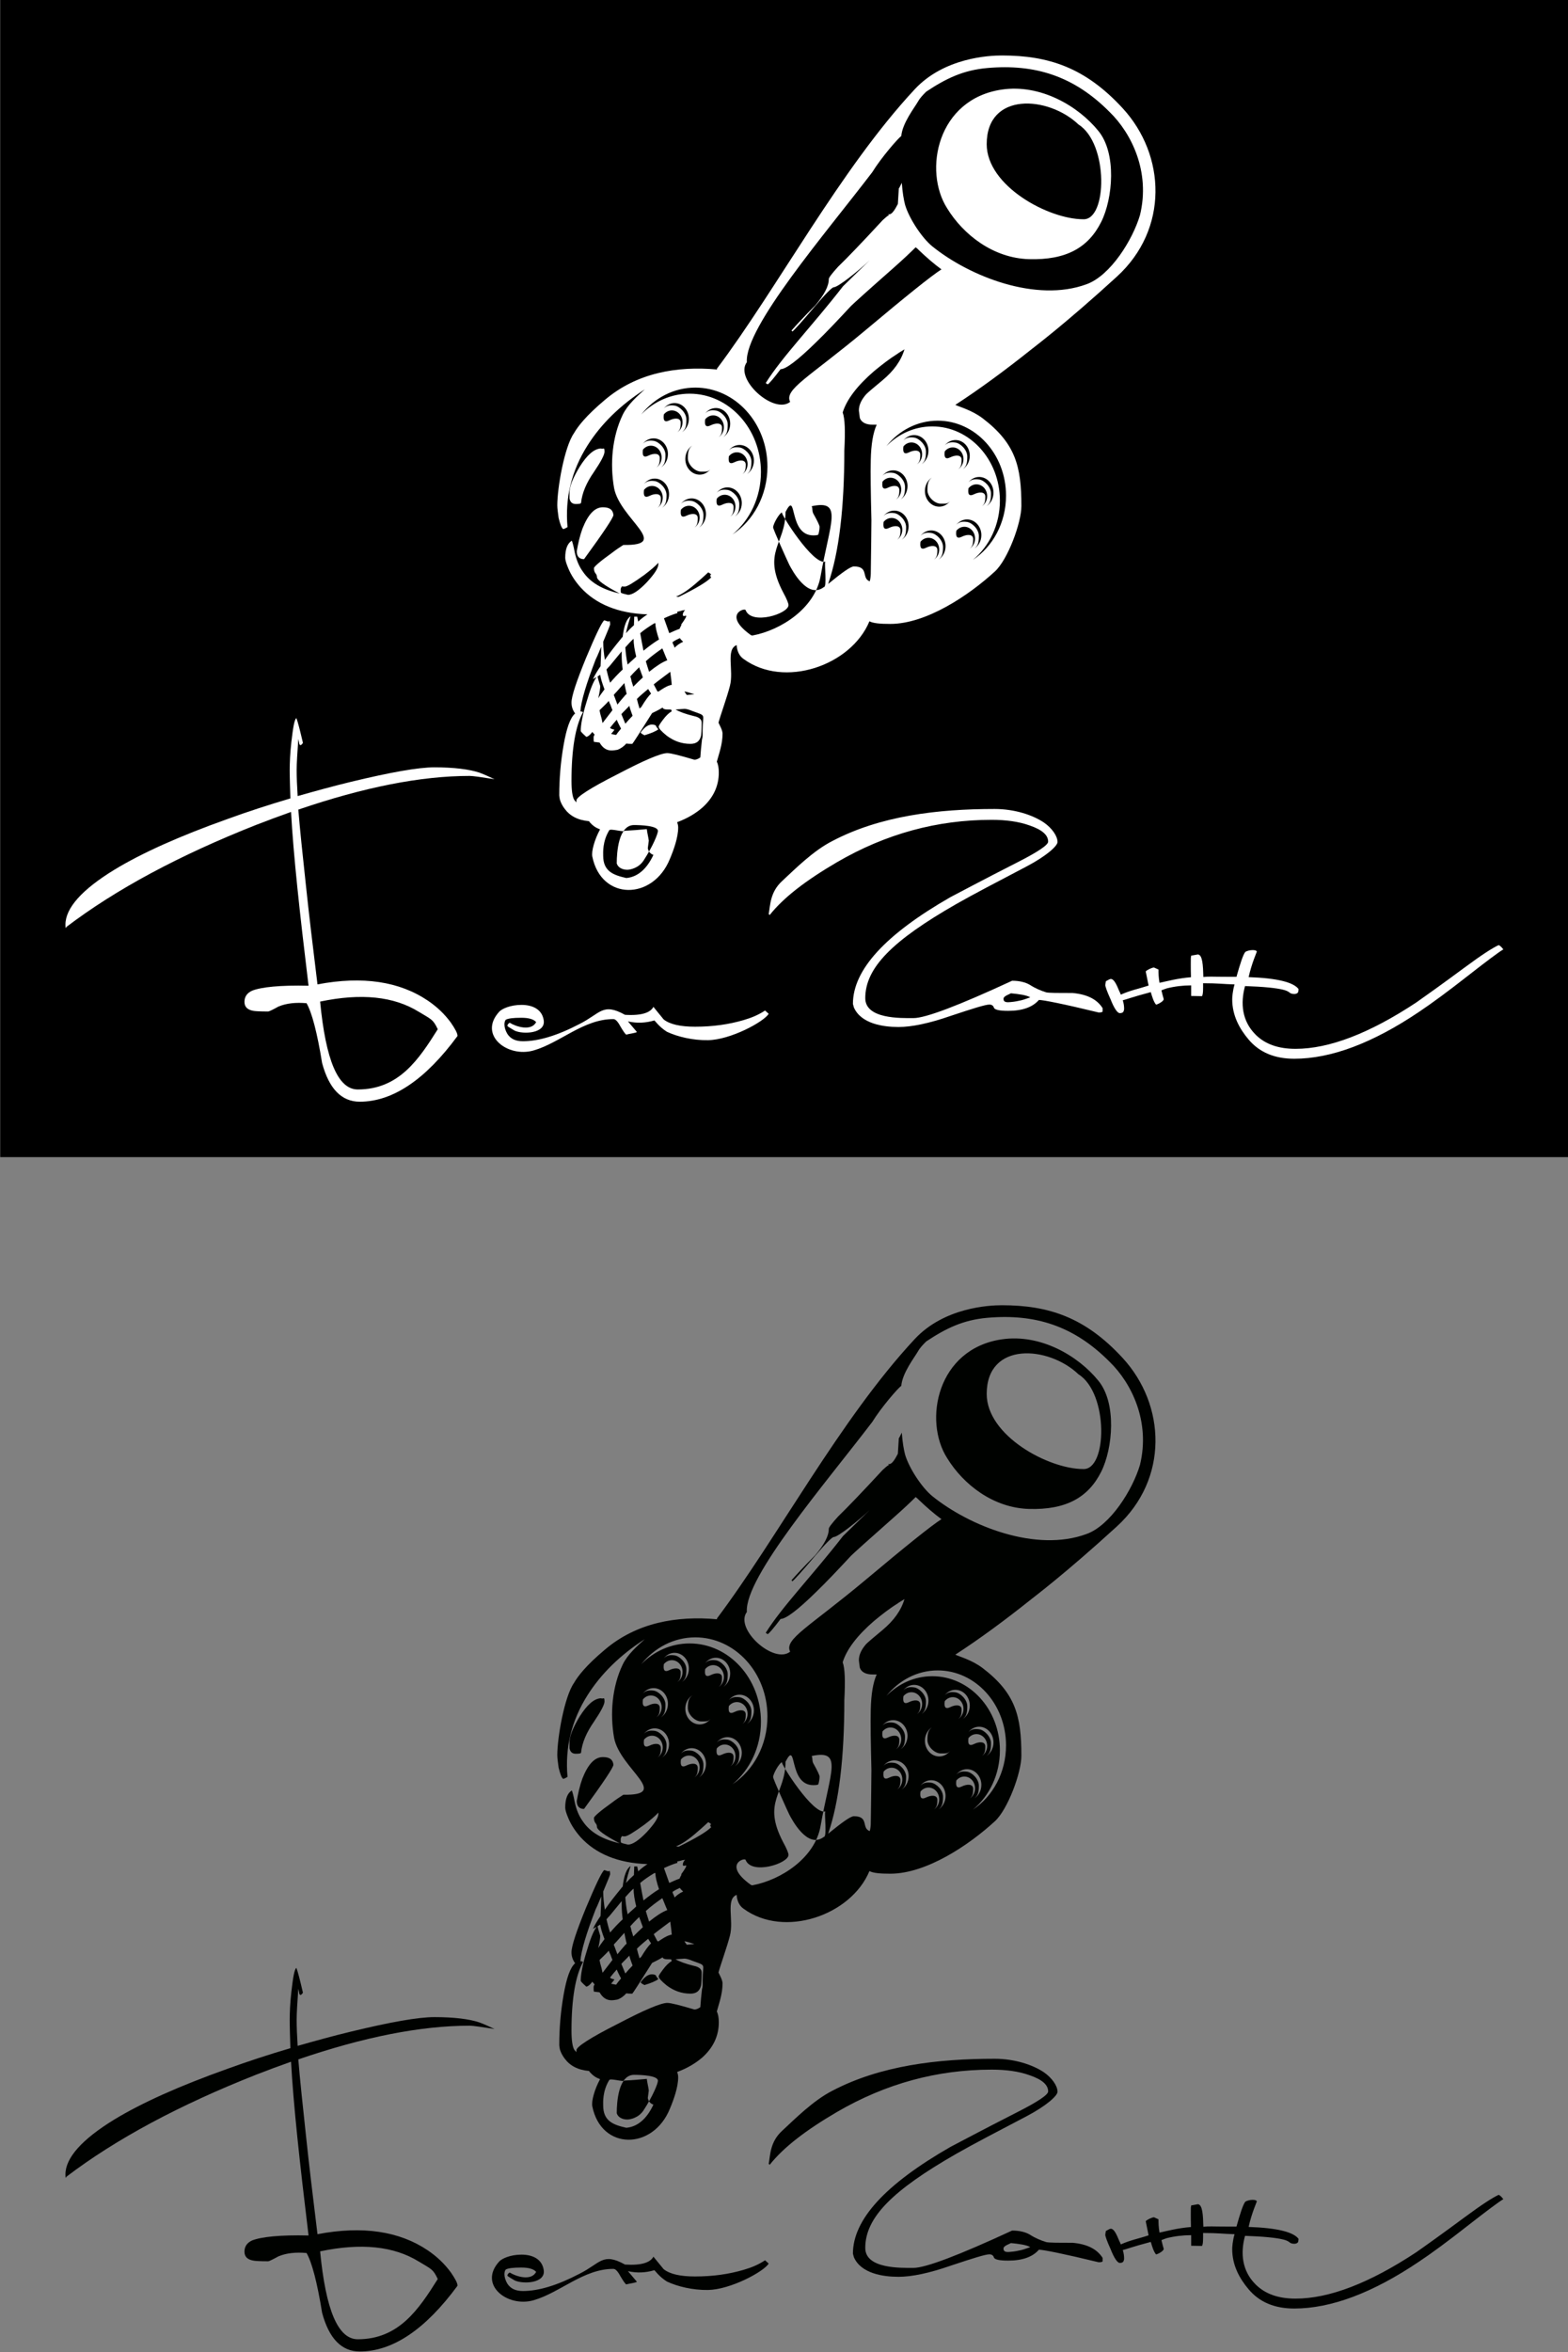
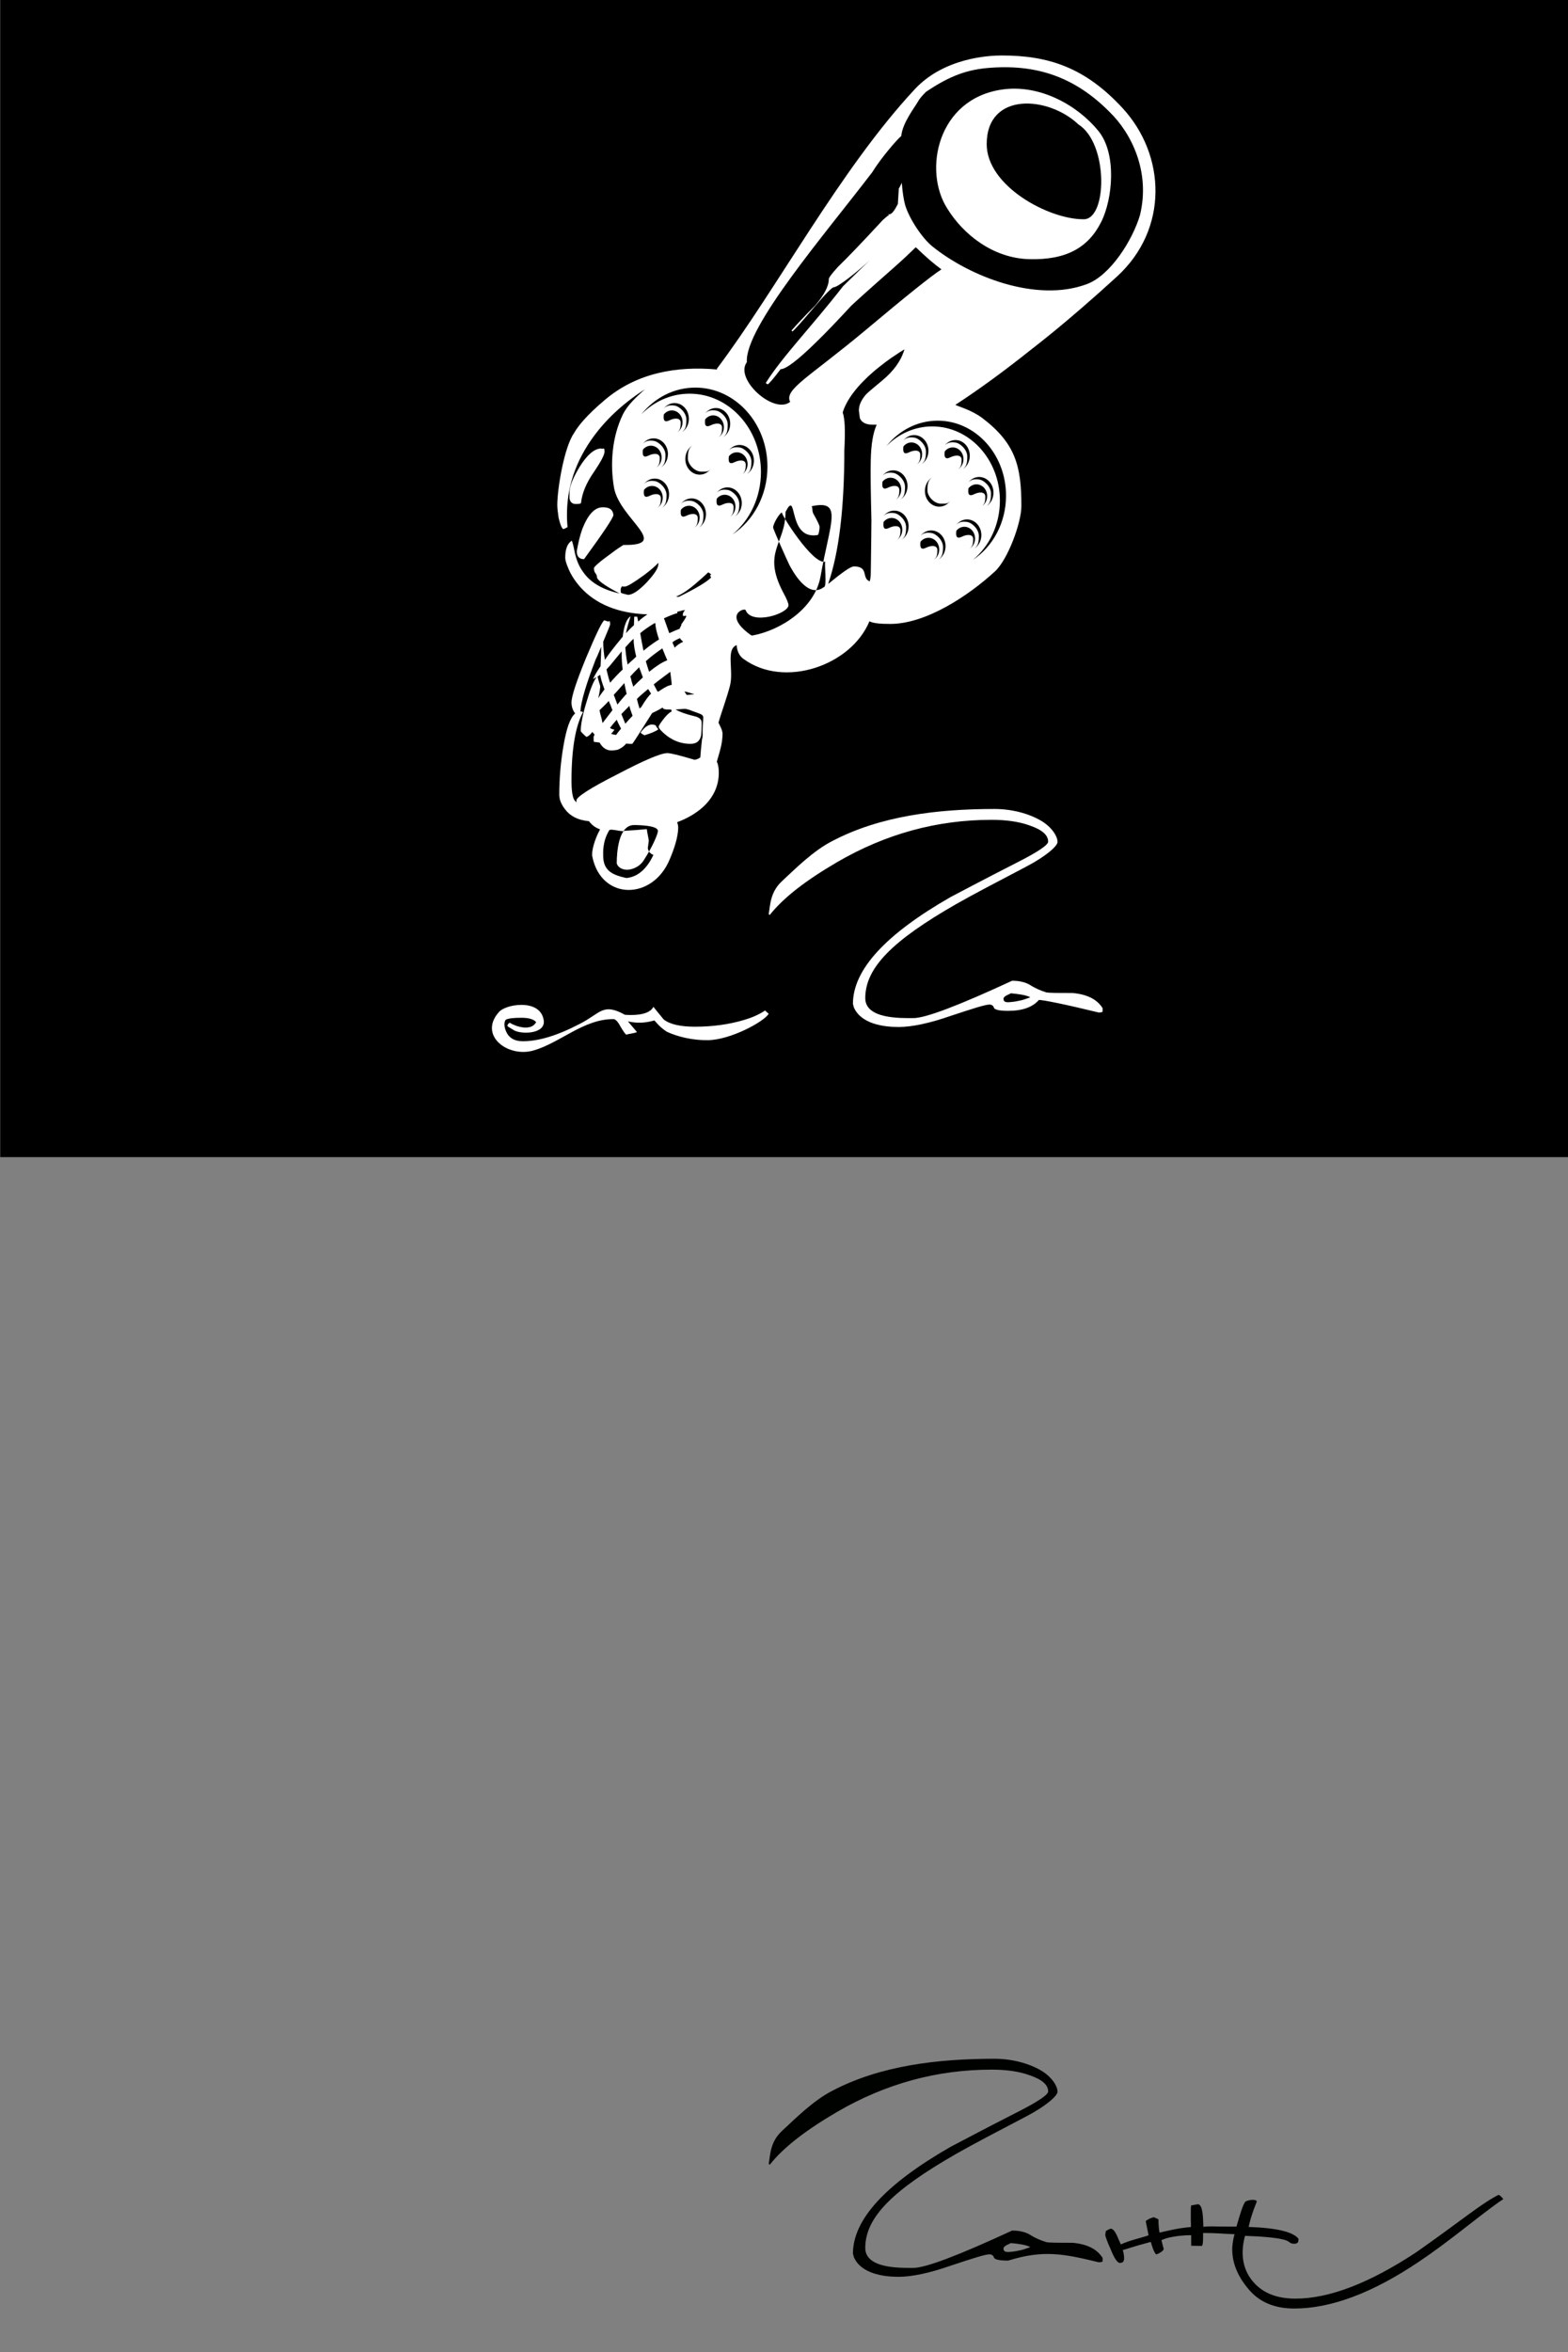
<svg xmlns="http://www.w3.org/2000/svg" width="253pt" height="379.4pt" viewBox="0 0 253 379.4" version="1.1">
  <rect x="0" y="0" width="253" height="379.4" fill="#808080" stroke="none" />
  <defs>
    <clipPath id="clip1">
-       <path d="M 10 317 L 80 317 L 80 379.398 L 10 379.398 Z M 10 317 " />
-     </clipPath>
+       </clipPath>
  </defs>
  <g id="surface1">
    <path style=" stroke:none;fill-rule:evenodd;fill:rgb(0%,0%,0%);fill-opacity:1;" d="M 0.039 186.656 L 253.082 186.656 L 253.082 -0.004 L 0.039 -0.004 Z M 0.039 186.656 " />
-     <path style=" stroke:none;fill-rule:evenodd;fill:rgb(100%,100%,100%);fill-opacity:1;" d="M 209.465 160.02 C 209.52 159.809 209.52 159.594 209.52 159.539 C 208.719 158.473 206.16 157.781 201.469 157.621 C 201.949 155.438 202.785 153.578 202.785 153.527 C 202.785 153.156 201.586 153.176 200.945 153.539 C 200.574 153.969 200.094 155.488 199.508 157.566 C 198.867 157.566 198.648 157.566 197.953 157.566 C 195.664 157.566 195.02 157.492 194.164 157.598 C 194.113 155.68 194.031 154.031 193.285 153.961 L 192.199 154.156 L 192.145 154.531 C 192.145 154.902 192.113 155.824 192.164 157.637 C 190.031 157.805 188.316 158.281 187.09 158.535 C 186.93 157.629 186.922 156.98 186.922 156.395 L 186.207 156.07 C 185.887 156.07 185.129 156.43 184.863 156.695 L 185.328 158.98 C 183.637 159.539 182.516 159.703 180.844 160.445 C 180.793 160.34 180.738 160.121 180.633 159.965 C 180.152 158.789 179.75 157.914 179.219 157.914 C 178.898 157.965 178.555 158.262 178.445 158.262 C 178.395 158.527 178.34 158.742 178.34 158.902 C 178.34 159.113 178.605 159.914 179.191 161.191 C 179.777 162.684 180.312 163.43 180.684 163.43 C 181.004 163.43 181.219 163.324 181.273 163.164 C 181.324 163.059 181.379 162.898 181.379 162.738 C 181.379 162.312 181.324 161.887 181.164 161.352 C 181.484 161.301 182.645 160.84 185.684 160.039 C 185.895 160.785 186.16 161.637 186.535 162.062 C 186.961 161.953 187.719 161.512 187.773 161.191 C 187.613 160.66 187.508 160.18 187.402 159.754 C 187.668 159.648 187.934 159.539 188.254 159.434 C 189.531 159.113 190.867 158.953 192.199 158.953 C 192.199 159.488 192.199 160.074 192.199 160.66 L 193.941 160.691 C 194.156 160.371 194.121 159.402 194.121 158.602 C 196.574 158.602 197.332 158.746 199.199 158.797 C 198.879 159.863 198.82 160.914 198.82 161.184 C 198.82 163.797 199.98 165.938 201.473 167.695 C 203.23 169.773 205.684 170.785 208.828 170.785 C 214.742 170.785 221.457 168.281 228.973 163.219 C 231.051 161.828 233.719 159.859 236.914 157.355 C 239.848 155.062 241.766 153.621 242.566 153.145 C 242.246 152.719 241.977 152.504 241.816 152.453 C 240.859 152.879 239.047 154.051 236.383 156.023 C 232.703 158.742 230.094 160.605 228.492 161.727 C 220.98 166.684 214.477 169.188 209.039 169.188 C 206.27 169.188 204.137 168.441 202.59 166.895 C 200.402 164.703 200.121 161.867 200.887 159.062 C 203.922 159.164 205.949 159.379 207.016 159.648 C 207.496 159.754 207.812 159.914 208.027 160.074 C 208.188 160.234 208.453 160.34 208.828 160.34 C 209.199 160.34 209.414 160.18 209.465 160.02 Z M 209.465 160.02 " />
    <path style=" stroke:none;fill-rule:evenodd;fill:rgb(100%,100%,100%);fill-opacity:1;" d="M 173.062 160.18 C 170.664 160.18 169.281 160.18 168.801 160.074 C 167.949 159.809 167.043 159.434 166.137 158.848 C 165.496 158.473 164.535 158.203 163.309 158.203 C 154.676 162.203 149.348 164.23 147.375 164.23 C 145.328 164.23 139.613 164.395 139.613 161.008 C 139.613 156.105 143.992 151.727 154.332 145.809 C 156.941 144.316 161.121 142.137 165.598 139.789 C 168.848 138.086 170.633 136.461 170.633 135.824 C 170.633 134.863 169.73 133.562 168.398 132.656 C 166.637 131.48 163.738 130.496 160.484 130.496 C 151.266 130.496 142.051 131.602 134.324 135.652 C 131.18 137.246 128.223 140.246 126.199 142.117 C 124.227 143.93 124.297 146.055 124.031 147.441 L 124.191 147.602 C 126.43 144.777 130.051 142.004 135.062 139.074 C 142.949 134.492 151.211 132.246 160.008 132.246 C 162.297 132.246 164.375 132.52 166.137 133.156 C 168.16 133.852 169.121 134.703 169.121 135.77 C 169.121 136.301 167.469 137.422 164.215 139.074 C 158.355 142.059 154.781 143.977 153.344 144.723 C 142.844 150.746 137.621 156.449 137.621 161.938 C 137.621 161.938 137.676 162.152 137.781 162.523 C 138.941 165.137 142.469 165.664 144.977 165.664 C 147.109 165.664 149.934 165.078 153.449 163.855 C 156.969 162.684 158.992 162.047 159.633 162.047 C 160.008 162.047 160.273 162.203 160.379 162.578 C 160.539 162.898 161.285 163.059 162.672 163.059 C 164.961 163.059 166.613 162.473 167.629 161.301 C 168.32 161.301 171.57 161.938 177.273 163.324 C 177.648 163.324 177.859 163.27 177.914 163.164 C 177.914 163.004 177.914 162.789 177.914 162.633 C 177.008 161.191 175.41 160.395 173.062 160.18 Z M 163.121 161.637 C 162.781 161.66 162.391 161.734 162.102 161.547 C 161.918 161.43 161.855 161.074 161.988 160.902 C 162.254 160.555 162.738 160.449 163.113 160.227 C 164.438 160.355 165.625 160.516 166.238 160.883 C 165.836 161.008 165.215 161.258 164.801 161.352 C 164.25 161.48 163.688 161.594 163.121 161.637 Z M 163.121 161.637 " />
-     <path style=" stroke:none;fill-rule:evenodd;fill:rgb(100%,100%,100%);fill-opacity:1;" d="M 77.34 124.629 C 75.742 124.098 73.289 123.777 70.094 123.777 C 67.48 123.777 63.004 124.578 56.609 126.121 C 53.73 126.816 50.852 127.613 48.027 128.414 C 47.922 126.762 47.867 125.371 47.867 124.203 C 47.867 123.137 47.973 121.484 48.133 119.195 C 48.133 119.301 48.238 119.566 48.293 119.992 C 48.398 120.312 48.613 120.258 48.879 119.828 C 48.398 117.809 48.082 116.477 47.812 115.836 C 47.492 116.102 47.281 117.383 47.016 119.672 C 46.801 121.539 46.746 123.086 46.746 124.203 C 46.746 125.535 46.801 127.078 46.855 128.789 C 43.445 129.801 39.98 130.914 36.621 132.145 C 29 134.863 22.922 137.578 18.445 140.301 C 13.223 143.496 10.559 146.48 10.559 149.148 C 10.559 149.734 10.613 149.84 10.719 149.52 C 18.715 143.445 28.945 137.953 41.363 133.051 C 43.285 132.305 45.148 131.613 46.961 130.973 C 47.336 137.848 48.348 147.176 49.785 159.008 C 45.203 158.902 42.164 159.219 40.672 159.809 C 39.871 160.18 39.445 160.766 39.445 161.617 C 39.445 162.414 39.926 162.898 40.887 163.059 C 41.098 163.109 41.898 163.164 43.285 163.164 C 43.391 163.164 43.977 162.898 44.938 162.363 C 46.215 161.828 47.762 161.672 49.465 161.828 C 50.32 163.324 51.172 166.523 51.973 171.48 C 53.09 175.637 55.117 177.715 58.047 177.715 C 63.375 177.715 68.652 174.145 73.824 167.109 C 73.824 166.684 73.449 165.988 72.758 164.977 C 71.746 163.59 70.52 162.414 69.027 161.406 C 64.441 158.312 58.527 157.41 51.227 158.789 C 50.48 152.719 49.84 147.387 49.359 142.805 C 48.828 137.902 48.398 133.852 48.133 130.598 C 58.738 126.977 67.906 125.164 75.797 125.164 C 76.328 125.164 77.715 125.371 79.793 125.695 C 78.992 125.324 78.195 124.949 77.34 124.629 Z M 67.586 163.219 C 69.613 164.445 69.887 164.43 70.633 166.027 C 67.57 170.902 64.363 175.742 57.727 175.742 C 54.531 175.742 52.559 170.996 51.652 161.566 C 58.262 160.18 63.535 160.711 67.586 163.219 Z M 67.586 163.219 " />
    <path style=" stroke:none;fill-rule:evenodd;fill:rgb(100%,100%,100%);fill-opacity:1;" d="M 119.98 164.551 C 117.617 165.246 115.023 165.617 112.145 165.617 C 109.801 165.617 108.094 165.242 107.082 164.445 C 106.281 163.484 105.75 162.789 105.43 162.414 C 104.957 163.328 103.574 163.867 100.844 163.699 C 97.219 161.684 96.902 163.484 93.488 165.191 C 89.918 167.055 86.883 167.961 84.375 167.961 C 83.203 167.961 82.402 167.59 81.871 166.789 C 81.551 166.254 81.391 165.723 81.391 165.242 C 81.391 164.871 81.5 164.605 81.605 164.496 C 81.977 164.285 82.777 164.176 84.109 164.176 C 85.281 164.176 86.082 164.391 86.508 164.871 C 85.734 166.414 83.207 165.598 82.246 164.977 C 81.977 165.137 81.871 165.297 81.871 165.508 C 81.977 165.617 82.402 165.883 83.043 166.254 C 84.422 166.891 88.035 166.719 87.734 164.605 C 87.48 162.82 85.945 162.098 84.137 162.098 C 82.324 162.098 80.98 162.738 80.566 163.184 C 77.102 166.938 81.867 170.66 86.082 169.453 C 90.379 168.223 94.16 164.371 98.98 164.391 C 99.301 164.391 99.672 164.762 100.098 165.562 C 100.578 166.363 100.898 166.844 101.059 166.895 C 101.324 166.789 102.656 166.629 102.766 166.469 C 102.281 165.898 101.801 165.328 101.316 164.758 C 102.809 165.102 104.223 165.004 105.59 164.605 C 105.641 164.605 106.336 165.637 107.613 166.438 C 109.32 167.234 111.797 167.836 114.246 167.789 C 117.836 167.738 123.199 164.867 124.031 163.539 L 123.445 163.008 C 122.32 163.746 121.242 164.18 119.98 164.551 Z M 119.98 164.551 " />
    <path style=" stroke:none;fill-rule:evenodd;fill:rgb(100%,100%,100%);fill-opacity:1;" d="M 106.227 117.648 C 105.91 117.273 105.801 117.062 105.801 117.008 C 104.949 116.637 104.148 117.062 103.352 118.18 C 103.562 118.395 103.777 118.496 103.988 118.605 C 105.055 118.289 105.801 117.969 106.227 117.648 Z M 106.156 134.039 C 106.156 133.188 103.371 133.09 102.305 133.09 C 99.801 133.09 99.512 137.441 99.512 139.285 C 99.727 139.98 100.469 140.301 101.215 140.301 C 101.641 140.301 103.031 140.059 103.84 138.816 C 105.312 136.559 106.156 134.52 106.156 134.039 Z M 124.746 85.07 C 124.746 85.391 127.094 90.586 127.363 91.121 C 127.789 91.914 130.281 96.727 132.934 94.703 C 133.469 94.703 132.996 91.184 133.156 90.598 C 131.18 91.188 125.949 82.867 126.164 82.656 C 125.684 82.867 124.746 84.535 124.746 85.07 Z M 93.969 85.297 C 93.543 86.469 93.277 87.695 93.062 88.922 C 93.062 89.773 93.488 90.199 94.234 90.199 C 97.383 85.883 98.98 83.484 98.98 83.059 C 98.875 82.203 98.34 81.828 97.273 81.828 C 95.941 81.828 94.875 83.004 93.969 85.297 Z M 97.434 72.344 C 97.223 72.398 97.062 72.398 96.953 72.344 C 95.836 72.398 94.715 73.41 93.543 75.277 C 92.477 77.035 91.891 78.422 91.891 79.488 L 91.891 80.395 C 91.996 81.031 92.371 81.301 92.902 81.301 C 93.488 81.301 93.758 81.246 93.758 81.086 C 93.918 79.539 94.609 77.887 95.836 76.129 C 96.953 74.477 97.539 73.359 97.539 72.879 C 97.539 72.504 97.488 72.344 97.434 72.344 Z M 177.199 21.09 C 173.949 17.094 167.891 13.531 161.648 14.449 C 151.211 15.98 148.949 27.539 152.828 33.609 C 155.441 37.871 160.273 41.641 166.027 41.805 C 172.027 41.977 175.609 39.949 177.688 35.789 C 179.555 32.059 180.219 24.715 177.199 21.09 Z M 174.773 35.367 C 169.164 35.367 159.207 29.992 159.207 23.258 C 159.207 14.742 169.18 15.469 174.012 20.078 C 178.895 23.152 178.668 35.562 174.773 35.367 Z M 181.129 17.441 C 175.109 10.91 169.215 8.949 161.648 8.949 C 159.605 8.949 152.352 9.289 147.586 14.41 C 135.52 27.371 125.496 46.414 115.66 59.496 L 115.715 59.605 C 109.184 59.012 102.738 60.141 97.594 64.512 C 94.555 67.07 93.25 68.766 92.609 69.883 C 91.051 72.109 89.918 78.758 89.918 81.512 C 89.918 82.047 90.027 82.684 90.133 83.539 C 90.398 84.602 90.613 85.191 90.879 85.348 C 91.09 85.297 91.305 85.191 91.57 85.031 C 91.145 80.34 92.211 75.914 94.824 71.812 C 96.953 68.453 99.992 65.414 104.043 62.805 C 102.816 63.926 101.27 65.258 100.473 66.91 C 98.762 70.473 98.398 74.836 99.086 78.742 C 100.055 83.746 108.391 88.039 100.578 87.906 C 99.992 88.281 99.352 88.703 98.66 89.242 C 96.793 90.574 95.836 91.426 95.836 91.641 C 95.836 92.574 96.316 92.453 96.316 93.078 C 96.316 93.559 97.539 94.465 99.992 95.742 C 97.168 95.102 95.195 93.93 94.023 92.172 C 93.438 91.371 93.012 90.359 92.742 89.133 C 92.531 87.961 92.316 87.32 92.266 87.215 C 91.57 87.641 91.199 88.547 91.199 89.988 C 91.199 90.305 91.359 90.891 91.68 91.641 C 92.156 92.812 92.852 93.824 93.703 94.781 C 96.156 97.449 99.727 98.941 104.469 99.102 C 103.988 99.422 103.457 99.789 102.977 100.273 C 102.926 100.008 102.871 99.738 102.816 99.473 L 102.336 99.473 C 102.336 100.008 102.285 100.434 102.285 100.859 C 101.859 101.23 101.43 101.66 101.004 102.137 C 101.164 101.34 101.43 100.379 101.75 99.422 C 101.113 99.789 100.684 100.914 100.473 102.723 C 100.367 102.828 100.258 102.938 100.152 103.098 C 99.191 104.27 98.34 105.336 97.594 106.453 C 97.434 105.391 97.328 104.43 97.328 103.523 C 98.074 101.766 98.445 100.805 98.445 100.754 C 98.445 100.379 98.395 100.219 98.34 100.164 L 98.18 100.273 L 97.488 100.059 C 97.062 100.434 96.102 102.453 94.555 106.137 C 93.012 109.914 92.211 112.316 92.211 113.328 C 92.211 113.914 92.371 114.504 92.797 115.09 C 91.996 115.781 91.41 117.488 90.934 120.203 C 90.453 122.977 90.238 125.645 90.238 128.309 C 90.238 128.469 90.293 128.68 90.344 128.996 C 90.504 129.535 90.773 130.012 91.09 130.441 C 91.945 131.613 93.223 132.305 95.035 132.465 C 95.09 132.52 95.141 132.621 95.195 132.68 C 96.113 133.711 96.859 133.703 96.809 133.812 C 95.941 135.402 95.402 137.328 95.57 138.164 C 97 145.309 105.379 145.277 108.094 138.539 C 108.707 137.086 109.426 135.086 109.426 133.477 C 109.426 133.211 109.371 132.945 109.266 132.621 C 110.867 132.039 112.199 131.238 113.266 130.328 C 115.074 128.734 115.98 126.816 115.98 124.629 C 115.98 123.883 115.875 123.297 115.66 122.871 C 116.035 121.484 116.586 120.055 116.586 118.297 C 116.531 117.656 116.09 116.953 115.93 116.578 C 116.25 115.355 117.297 112.516 117.773 110.648 C 118.434 108.16 117.062 104.773 118.859 104.059 C 118.914 105.07 119.34 105.871 119.98 106.297 C 126.531 111.102 137.332 107.371 140.285 100.219 C 140.871 100.539 141.992 100.645 143.645 100.645 C 149.453 100.645 156.312 96.059 160.539 92.172 C 162.602 90.273 164.801 84.371 164.801 81.617 C 164.801 75.191 163.844 71.52 158.555 67.477 C 156.797 66.145 154.781 65.629 154.145 65.309 C 158.086 62.746 162.137 59.766 166.348 56.41 C 166.934 55.93 171.832 52.281 180.207 44.629 C 188.594 36.969 188.129 25.035 181.129 17.441 Z M 151.301 67.859 C 157.387 67.859 162.324 73.273 162.324 79.949 C 162.324 84.344 160.184 88.188 156.988 90.305 C 159.629 88.121 161.336 84.656 161.336 80.746 C 161.336 74.145 156.449 68.785 150.426 68.785 C 147.57 68.785 144.973 69.988 143.027 71.961 C 145.047 69.445 148.004 67.859 151.301 67.859 Z M 154.168 70.984 C 155.445 70.984 156.477 72.117 156.477 73.516 C 156.477 74.438 156.031 75.242 155.359 75.688 C 155.914 75.23 156.074 74.754 156.074 73.652 C 156.074 72.551 154.973 71.496 154.156 71.387 C 153.336 71.273 152.844 71.43 152.438 71.844 C 152.859 71.316 153.48 70.984 154.168 70.984 Z M 153.734 72.172 C 154.688 72.172 155.461 73.02 155.461 74.062 C 155.461 74.754 155.125 75.355 154.625 75.688 C 155.035 75.344 155.156 74.988 155.156 74.164 C 155.156 73.344 154.188 73.352 153.348 73.766 C 152.512 74.18 152.312 73.742 152.438 72.812 C 152.754 72.414 153.215 72.172 153.734 72.172 Z M 147.5 70.184 C 148.777 70.184 149.809 71.32 149.809 72.719 C 149.809 73.637 149.363 74.441 148.691 74.887 C 149.246 74.43 149.406 73.953 149.406 72.852 C 149.406 71.746 148.305 70.699 147.484 70.586 C 146.668 70.477 146.176 70.633 145.77 71.039 C 146.191 70.516 146.812 70.184 147.5 70.184 Z M 147.062 71.371 C 148.02 71.371 148.789 72.219 148.789 73.266 C 148.789 73.953 148.457 74.555 147.957 74.887 C 148.367 74.539 148.488 74.188 148.488 73.363 C 148.488 72.539 147.52 72.551 146.68 72.965 C 145.844 73.379 145.645 72.941 145.77 72.012 C 146.086 71.621 146.547 71.371 147.062 71.371 Z M 144.121 75.871 C 145.398 75.871 146.43 77.008 146.43 78.406 C 146.43 79.328 145.984 80.133 145.312 80.574 C 145.867 80.117 146.027 79.641 146.027 78.539 C 146.027 77.441 144.926 76.387 144.109 76.277 C 143.289 76.164 142.797 76.32 142.391 76.734 C 142.812 76.203 143.434 75.871 144.121 75.871 Z M 143.688 77.062 C 144.641 77.062 145.414 77.91 145.414 78.953 C 145.414 79.641 145.078 80.246 144.578 80.574 C 144.988 80.234 145.109 79.879 145.109 79.055 C 145.109 78.23 144.141 78.242 143.301 78.656 C 142.465 79.07 142.266 78.633 142.391 77.703 C 142.707 77.309 143.168 77.062 143.688 77.062 Z M 151.547 81.73 C 150.27 81.73 149.238 80.598 149.238 79.199 C 149.238 78.281 149.684 77.477 150.355 77.031 C 149.801 77.488 149.641 77.965 149.641 79.066 C 149.641 80.164 150.832 81.242 151.762 81.242 C 152.691 81.242 152.871 81.285 153.277 80.871 C 152.855 81.398 152.234 81.73 151.547 81.73 Z M 157.992 76.941 C 159.27 76.941 160.301 78.074 160.301 79.473 C 160.301 80.395 159.855 81.199 159.184 81.645 C 159.738 81.188 159.898 80.711 159.898 79.609 C 159.898 78.508 158.797 77.453 157.977 77.344 C 157.16 77.23 156.668 77.387 156.262 77.801 C 156.684 77.273 157.301 76.941 157.992 76.941 Z M 157.555 78.129 C 158.508 78.129 159.281 78.977 159.281 80.02 C 159.281 80.711 158.949 81.312 158.445 81.645 C 158.859 81.301 158.98 80.945 158.98 80.121 C 158.98 79.301 158.008 79.309 157.172 79.723 C 156.332 80.137 156.137 79.699 156.262 78.77 C 156.578 78.371 157.039 78.129 157.555 78.129 Z M 156.035 83.789 C 157.312 83.789 158.344 84.922 158.344 86.32 C 158.344 87.242 157.898 88.047 157.227 88.488 C 157.781 88.031 157.941 87.555 157.941 86.453 C 157.941 85.355 156.84 84.301 156.02 84.191 C 155.203 84.078 154.711 84.234 154.305 84.648 C 154.727 84.121 155.348 83.789 156.035 83.789 Z M 155.602 84.973 C 156.555 84.973 157.328 85.82 157.328 86.867 C 157.328 87.555 156.992 88.156 156.492 88.488 C 156.902 88.148 157.023 87.789 157.023 86.969 C 157.023 86.145 156.055 86.156 155.215 86.57 C 154.379 86.98 154.18 86.547 154.305 85.617 C 154.621 85.223 155.082 84.973 155.602 84.973 Z M 150.258 85.566 C 151.531 85.566 152.566 86.699 152.566 88.098 C 152.566 89.02 152.117 89.824 151.449 90.266 C 152 89.809 152.16 89.328 152.16 88.234 C 152.16 87.133 151.062 86.078 150.242 85.969 C 149.426 85.855 148.934 86.012 148.523 86.426 C 148.949 85.898 149.566 85.566 150.258 85.566 Z M 149.82 86.754 C 150.773 86.754 151.547 87.602 151.547 88.645 C 151.547 89.328 151.211 89.938 150.711 90.266 C 151.125 89.926 151.246 89.57 151.246 88.746 C 151.246 87.922 150.273 87.934 149.438 88.348 C 148.598 88.762 148.402 88.324 148.523 87.395 C 148.84 86.996 149.305 86.754 149.82 86.754 Z M 144.301 82.367 C 145.574 82.367 146.609 83.496 146.609 84.898 C 146.609 85.816 146.16 86.621 145.492 87.066 C 146.043 86.609 146.203 86.133 146.203 85.031 C 146.203 83.934 145.105 82.879 144.285 82.766 C 143.469 82.656 142.977 82.812 142.566 83.227 C 142.992 82.699 143.609 82.367 144.301 82.367 Z M 143.863 83.551 C 144.816 83.551 145.59 84.398 145.59 85.445 C 145.59 86.133 145.254 86.734 144.754 87.066 C 145.168 86.723 145.289 86.367 145.289 85.547 C 145.289 84.723 144.316 84.734 143.48 85.145 C 142.641 85.559 142.445 85.121 142.566 84.195 C 142.883 83.801 143.348 83.551 143.863 83.551 Z M 112.191 62.523 C 118.617 62.523 123.828 68.238 123.828 75.281 C 123.828 79.914 121.57 83.977 118.195 86.211 C 120.98 83.906 122.781 80.246 122.781 76.129 C 122.781 69.156 117.629 63.504 111.27 63.504 C 108.258 63.504 105.512 64.773 103.461 66.852 C 105.594 64.199 108.715 62.523 112.191 62.523 Z M 108.844 65.02 C 110.121 65.02 111.152 66.152 111.152 67.551 C 111.152 68.473 110.707 69.277 110.035 69.719 C 110.59 69.262 110.75 68.785 110.75 67.684 C 110.75 66.586 109.648 65.531 108.828 65.422 C 108.012 65.309 107.52 65.465 107.113 65.879 C 107.535 65.352 108.156 65.02 108.844 65.02 Z M 108.406 66.203 C 109.359 66.203 110.133 67.051 110.133 68.098 C 110.133 68.785 109.801 69.387 109.297 69.719 C 109.711 69.379 109.832 69.02 109.832 68.199 C 109.832 67.371 108.859 67.387 108.023 67.801 C 107.184 68.211 106.988 67.777 107.113 66.848 C 107.43 66.453 107.891 66.203 108.406 66.203 Z M 115.512 65.82 C 116.789 65.82 117.82 66.953 117.82 68.352 C 117.82 69.27 117.375 70.078 116.703 70.52 C 117.258 70.062 117.418 69.586 117.418 68.484 C 117.418 67.387 116.316 66.328 115.496 66.223 C 114.68 66.109 114.188 66.266 113.781 66.68 C 114.203 66.152 114.824 65.82 115.512 65.82 Z M 115.074 67.004 C 116.027 67.004 116.801 67.852 116.801 68.898 C 116.801 69.586 116.469 70.188 115.965 70.52 C 116.379 70.18 116.5 69.82 116.5 68.996 C 116.5 68.176 115.531 68.188 114.691 68.598 C 113.855 69.012 113.656 68.578 113.781 67.648 C 114.098 67.254 114.559 67.004 115.074 67.004 Z M 119.336 71.777 C 120.609 71.777 121.645 72.91 121.645 74.309 C 121.645 75.227 121.195 76.035 120.527 76.477 C 121.082 76.02 121.238 75.539 121.238 74.441 C 121.238 73.344 120.141 72.289 119.32 72.18 C 118.504 72.066 118.012 72.223 117.602 72.637 C 118.027 72.109 118.645 71.777 119.336 71.777 Z M 118.898 72.961 C 119.852 72.961 120.625 73.809 120.625 74.855 C 120.625 75.539 120.289 76.145 119.789 76.477 C 120.203 76.137 120.324 75.777 120.324 74.953 C 120.324 74.133 119.352 74.145 118.516 74.555 C 117.676 74.969 117.48 74.535 117.602 73.605 C 117.918 73.211 118.383 72.961 118.898 72.961 Z M 117.379 78.621 C 118.656 78.621 119.688 79.758 119.688 81.152 C 119.688 82.074 119.242 82.879 118.57 83.324 C 119.125 82.867 119.285 82.391 119.285 81.289 C 119.285 80.188 118.184 79.137 117.363 79.023 C 116.547 78.914 116.055 79.07 115.648 79.48 C 116.07 78.953 116.691 78.621 117.379 78.621 Z M 116.941 79.809 C 117.895 79.809 118.668 80.656 118.668 81.703 C 118.668 82.391 118.336 82.992 117.832 83.324 C 118.246 82.98 118.367 82.621 118.367 81.801 C 118.367 80.98 117.398 80.988 116.559 81.402 C 115.723 81.816 115.523 81.379 115.648 80.449 C 115.965 80.055 116.426 79.809 116.941 79.809 Z M 112.891 76.566 C 111.613 76.566 110.578 75.434 110.578 74.035 C 110.578 73.113 111.027 72.309 111.699 71.867 C 111.145 72.324 110.984 72.801 110.984 73.898 C 110.984 74.996 112.176 76.074 113.105 76.074 C 114.035 76.074 114.215 76.121 114.621 75.703 C 114.199 76.234 113.578 76.566 112.891 76.566 Z M 111.602 80.398 C 112.875 80.398 113.91 81.535 113.91 82.934 C 113.91 83.852 113.461 84.656 112.793 85.102 C 113.344 84.645 113.504 84.164 113.504 83.066 C 113.504 81.965 112.402 80.914 111.586 80.801 C 110.766 80.691 110.277 80.848 109.867 81.258 C 110.293 80.734 110.91 80.398 111.602 80.398 Z M 111.164 81.586 C 112.117 81.586 112.891 82.434 112.891 83.48 C 112.891 84.164 112.555 84.77 112.055 85.102 C 112.469 84.758 112.586 84.402 112.586 83.578 C 112.586 82.758 111.617 82.77 110.781 83.18 C 109.941 83.594 109.746 83.16 109.867 82.227 C 110.184 81.836 110.648 81.586 111.164 81.586 Z M 105.645 77.199 C 106.918 77.199 107.953 78.328 107.953 79.73 C 107.953 80.652 107.504 81.453 106.836 81.902 C 107.387 81.441 107.547 80.969 107.547 79.867 C 107.547 78.766 106.445 77.711 105.629 77.602 C 104.809 77.488 104.32 77.645 103.91 78.059 C 104.336 77.531 104.953 77.199 105.645 77.199 Z M 105.207 78.387 C 106.16 78.387 106.934 79.234 106.934 80.277 C 106.934 80.965 106.598 81.57 106.098 81.902 C 106.512 81.559 106.629 81.203 106.629 80.379 C 106.629 79.555 105.66 79.566 104.824 79.98 C 103.984 80.395 103.789 79.953 103.91 79.027 C 104.227 78.633 104.691 78.387 105.207 78.387 Z M 105.465 70.711 C 106.742 70.711 107.773 71.844 107.773 73.242 C 107.773 74.16 107.328 74.965 106.656 75.41 C 107.211 74.953 107.371 74.477 107.371 73.371 C 107.371 72.273 106.27 71.223 105.449 71.109 C 104.633 70.996 104.141 71.156 103.734 71.566 C 104.156 71.039 104.777 70.711 105.465 70.711 Z M 105.027 71.895 C 105.98 71.895 106.754 72.742 106.754 73.789 C 106.754 74.477 106.422 75.078 105.918 75.41 C 106.332 75.066 106.453 74.711 106.453 73.891 C 106.453 73.066 105.484 73.078 104.645 73.488 C 103.809 73.902 103.609 73.469 103.734 72.539 C 104.051 72.145 104.512 71.895 105.027 71.895 Z M 179.051 18.078 C 182.574 21.512 185.641 27.715 183.938 34.699 C 182.766 38.684 179.164 44.477 175.301 45.855 C 167.223 48.828 156.492 44.637 150.414 39.727 C 148.734 38.352 146.695 35.246 146.043 33.062 C 145.828 32.266 145.617 31.039 145.508 29.492 C 145.402 29.703 145.297 29.914 145.188 30.133 C 145.137 30.238 145.082 30.348 145.027 30.398 C 144.977 31.145 144.922 31.996 144.871 32.906 C 144.699 33.184 143.992 34.789 143.324 34.559 C 143.324 34.609 143.375 34.664 143.43 34.715 C 143.164 34.824 142.844 35.145 142.418 35.516 C 139.168 39.035 136.77 41.539 135.223 43.031 C 134.211 44.148 133.73 44.789 133.73 45.004 C 133.73 46.176 132.984 47.562 131.543 49.266 C 129.68 51.133 128.453 52.465 127.707 53.316 L 127.867 53.477 C 128.133 53.266 129.359 51.934 131.387 49.535 C 133.195 47.402 134.262 46.336 134.531 46.336 C 135.223 46.336 138.523 43.684 140.336 41.977 C 139.59 42.723 136.82 45.371 136.023 46.176 C 130.895 52.773 126.242 57.504 123.551 61.789 L 123.871 62.004 C 124.137 61.844 124.828 61.047 125.949 59.555 C 126.801 59.555 128.719 58.113 131.703 55.184 C 133.305 53.637 135.117 51.719 137.301 49.371 C 137.727 48.945 139.965 46.922 144.016 43.352 C 145.773 41.805 147 40.633 147.746 39.887 C 147.961 40.047 148.121 40.203 148.281 40.367 C 149.508 41.539 150.68 42.551 151.906 43.453 C 150.305 44.469 146.254 47.723 139.645 53.266 C 130.445 60.949 126.488 62.812 127.492 64.828 C 124.875 66.926 118.465 61.148 120.504 58.43 C 120.504 58.43 120.504 58.43 120.504 58.379 C 120.191 52.754 133.156 37.719 140.742 27.777 C 142.18 25.43 144.977 22.219 145.422 21.953 C 145.598 19.855 147.566 17.355 148.121 16.383 C 148.477 15.746 148.973 15.262 149.453 14.781 C 152.633 12.664 155.426 11.312 159.301 10.973 C 166.949 10.301 173.242 12.219 179.051 18.078 Z M 101.324 95.953 L 100.473 95.742 C 100.367 95.688 100.258 95.637 100.207 95.637 C 100.152 95.578 100.152 95.371 100.152 95.051 C 100.152 94.941 100.207 94.781 100.367 94.57 C 100.473 94.621 100.633 94.621 100.793 94.621 C 101.219 94.621 102.23 93.984 103.938 92.758 C 105.004 91.953 105.801 91.266 106.227 90.785 C 106.227 90.84 106.227 90.945 106.227 90.996 C 106.227 91.641 105.59 92.598 104.363 93.93 C 103.082 95.262 102.07 95.953 101.324 95.953 Z M 100.312 105.07 C 100.312 105.336 100.312 105.551 100.312 105.762 C 100.312 106.453 100.367 107.203 100.473 107.996 C 99.727 108.695 99.031 109.441 98.445 110.133 C 98.18 109.387 98.02 108.641 97.859 107.996 C 98.02 107.789 98.18 107.629 98.34 107.469 C 99.141 106.508 99.777 105.711 100.312 105.07 Z M 96.422 109.121 C 96.527 109.066 96.688 108.961 96.848 108.855 C 96.902 109.328 97.113 110.078 97.539 111.199 C 97.113 111.785 96.742 112.266 96.527 112.637 C 96.742 111.73 96.848 111.039 96.848 110.664 C 96.633 109.973 96.477 109.441 96.422 109.121 Z M 97.008 104.324 C 97.008 105.176 96.953 106.242 96.902 107.469 C 96.422 108.16 95.996 108.855 95.676 109.547 C 95.836 109.441 96.047 109.328 96.262 109.227 C 95.73 109.914 95.195 111.305 94.609 113.328 C 93.969 115.41 93.703 116.953 93.703 117.914 C 93.703 118.02 94.023 118.34 94.609 118.871 C 94.98 118.766 95.25 118.496 95.57 118.074 C 95.676 118.18 95.781 118.34 95.941 118.496 C 95.836 118.66 95.781 118.82 95.781 118.871 C 95.781 119.461 95.781 119.727 95.887 119.672 L 96.742 119.781 C 97.223 120.633 97.859 121.059 98.66 121.059 C 98.98 121.059 99.301 121.004 99.621 120.953 C 100.207 120.738 100.684 120.367 101.059 119.941 C 101.379 119.992 101.699 119.992 102.02 119.992 C 102.07 119.992 103.137 118.34 105.215 115.035 C 105.641 114.824 106.227 114.559 106.922 114.129 C 106.922 114.184 106.922 114.238 106.973 114.238 C 107.082 114.398 107.348 114.449 107.723 114.449 C 108.094 114.449 108.309 114.449 108.309 114.504 C 108.359 114.559 108.359 114.664 108.359 114.77 C 107.934 114.984 107.453 115.461 106.973 116.102 C 106.496 116.742 106.281 117.062 106.281 117.223 C 106.281 117.488 106.707 117.969 107.562 118.66 C 108.68 119.512 109.961 119.992 111.398 119.992 C 112.359 119.992 112.891 119.566 113.105 118.715 C 113.156 118.496 113.211 117.754 113.211 116.527 C 113.211 116.051 112.785 115.676 111.984 115.516 C 110.652 115.195 109.641 114.824 109 114.449 L 110.438 114.344 C 110.707 114.344 111.133 114.449 111.77 114.715 C 114.09 115.559 113.371 115.074 113.371 117.809 C 113.371 117.859 113.371 118.129 113.371 118.66 C 113.371 118.66 113.371 118.66 113.371 118.715 C 113.371 118.871 113.316 119.086 113.266 119.301 C 113.156 120.312 113.051 121.273 112.996 122.18 C 112.625 122.445 112.305 122.551 112.039 122.551 C 109.691 121.859 108.254 121.484 107.668 121.484 C 106.656 121.484 103.988 122.605 99.621 124.898 C 95.195 127.137 93.012 128.574 93.012 129.105 C 93.012 129.215 93.012 129.32 93.012 129.426 C 92.852 129.266 92.742 129.16 92.637 128.996 C 92.371 128.52 92.211 127.508 92.211 125.961 C 92.211 120.848 92.852 117.113 94.078 114.871 C 93.918 114.77 93.758 114.77 93.648 114.77 C 93.758 113.066 94.609 110.289 96.102 106.402 C 96.477 105.656 96.742 104.91 97.008 104.324 Z M 101.273 107.203 C 101.059 106.188 100.953 105.281 100.898 104.43 C 101.324 103.949 101.75 103.473 102.23 103.039 C 102.23 103.898 102.391 104.855 102.656 105.922 C 102.176 106.402 101.699 106.773 101.273 107.203 Z M 114.277 92.328 C 114.488 92.438 114.648 92.539 114.758 92.703 L 114.598 92.758 C 114.598 92.914 114.648 93.078 114.758 93.133 C 114.117 93.824 112.359 94.891 109.531 96.277 C 109.371 96.277 109.215 96.277 109.105 96.223 C 109.961 95.902 111.184 95.102 112.73 93.719 C 113.371 93.184 113.852 92.703 114.277 92.328 Z M 110.547 98.406 C 110.277 98.676 110.172 98.941 110.172 99.203 C 110.172 99.367 110.332 99.422 110.652 99.312 C 110.867 99.312 110.598 99.789 109.906 100.754 L 109.961 100.805 C 109.801 101.074 109.746 101.23 109.641 101.445 C 109.16 101.605 108.574 101.871 107.988 102.137 C 107.668 101.18 107.348 100.379 107.133 99.738 C 107.828 99.422 108.574 99.102 109.32 98.887 L 109.266 98.676 C 109.531 98.621 109.852 98.566 110.117 98.461 C 110.277 98.461 110.438 98.406 110.547 98.406 Z M 105.59 100.539 C 105.59 100.539 105.641 100.539 105.75 100.539 C 105.75 101.18 105.961 102.031 106.336 103.152 C 105.535 103.629 104.684 104.27 103.828 104.965 C 103.672 104.27 103.512 103.312 103.297 102.137 C 103.988 101.551 104.789 101.02 105.59 100.539 Z M 101.699 109.121 C 102.07 108.695 102.391 108.371 102.656 108.109 C 102.816 107.949 102.977 107.789 103.137 107.629 C 103.191 107.84 103.242 107.996 103.352 108.215 C 103.457 108.586 103.617 108.906 103.723 109.281 C 103.242 109.703 102.711 110.238 102.176 110.773 C 102.07 110.453 102.02 110.188 101.91 109.914 C 101.859 109.652 101.805 109.387 101.699 109.121 Z M 104.734 108.371 C 104.578 107.84 104.363 107.254 104.203 106.664 C 105.055 105.871 105.961 105.23 106.867 104.59 C 106.973 104.805 107.027 105.016 107.133 105.23 C 107.293 105.656 107.508 106.137 107.668 106.508 C 106.816 106.828 105.855 107.469 104.734 108.371 Z M 109.801 103.098 C 109.906 103.203 110.066 103.363 110.227 103.523 C 109.641 103.789 109.215 104.109 108.84 104.484 C 108.785 104.27 108.734 104.109 108.625 103.949 C 108.574 103.789 108.52 103.738 108.52 103.578 C 108.895 103.312 109.32 103.098 109.691 102.938 C 109.746 102.992 109.801 103.039 109.801 103.098 Z M 120.301 98.406 C 121.234 100.902 127.227 99.016 127.227 97.609 C 127.227 97.34 126.961 96.648 126.375 95.578 C 122.91 88.996 126.746 87.797 126.746 82.578 C 128.672 78.852 127.133 86.363 131.227 86.363 C 131.812 86.363 132.078 86.309 132.078 86.094 C 132.184 85.664 132.238 85.297 132.238 84.977 C 132.238 84.762 131.918 84.07 131.227 82.844 C 131.012 82.414 131.137 82.047 130.977 81.672 C 131.082 81.672 130.797 81.672 130.906 81.672 C 136.086 80.539 133.945 84.152 132.398 92.973 C 131.5 98.098 126.02 101.66 121.418 102.512 C 121.301 102.531 121.184 102.469 121.098 102.406 C 116.645 99.184 120.102 98.012 120.301 98.406 Z M 138.582 66.215 C 138.582 66.27 138.633 66.695 138.738 67.441 C 139.008 68.133 139.699 68.508 140.82 68.508 C 141.031 68.508 141.246 68.508 141.457 68.508 C 140.871 69.785 140.551 71.703 140.5 74.211 C 140.445 76.344 140.5 79.594 140.605 83.91 C 140.605 85.723 140.551 88.602 140.5 92.539 C 140.5 92.914 140.445 93.344 140.34 93.77 C 138.953 93.309 140.273 91.371 137.781 91.371 C 137.246 91.371 135.914 92.328 133.625 94.195 C 135.383 89.078 136.234 81.938 136.234 72.664 C 136.395 69.574 136.34 67.547 135.969 66.535 C 136.609 64.453 138.312 62.219 141.031 59.871 C 142.258 58.859 143.484 57.902 144.762 57.102 C 145.188 56.781 145.617 56.57 145.934 56.355 C 145.402 58.164 144.23 59.82 142.363 61.367 C 140.871 62.59 140.02 63.336 139.754 63.605 C 139.008 64.453 138.582 65.309 138.582 66.215 Z M 110.812 112.105 L 110.438 111.57 C 110.547 111.52 111.078 111.68 112.039 111.996 Z M 108.414 110.453 C 108.254 110.508 108.148 110.508 108.039 110.559 C 107.508 110.719 106.922 111.094 106.227 111.57 C 106.176 111.57 106.121 111.52 106.07 111.52 C 105.855 111.145 105.695 110.773 105.48 110.398 C 106.336 109.703 107.242 109.066 108.148 108.371 C 108.199 108.906 108.309 109.492 108.359 110.133 C 108.359 110.238 108.359 110.348 108.414 110.453 Z M 104.578 111.145 C 104.734 111.414 104.895 111.621 105.055 111.891 C 104.629 112.266 104.098 113.012 103.457 114.078 C 103.352 114.129 103.297 114.238 103.191 114.289 C 103.031 113.758 102.871 113.223 102.766 112.746 C 103.297 112.211 103.938 111.68 104.578 111.145 Z M 101.539 113.863 C 101.699 114.504 101.91 114.984 102.07 115.461 C 101.645 115.891 101.273 116.316 100.898 116.742 C 100.684 116.211 100.473 115.73 100.258 115.195 C 100.633 114.77 101.113 114.344 101.539 113.863 Z M 104.363 133.742 C 104.418 134.277 104.578 134.863 104.684 135.609 C 104.684 135.664 104.629 136.09 104.523 136.836 C 104.629 137.367 104.949 137.742 105.43 137.902 C 104.363 140.191 102.871 141.473 101.059 141.633 C 98.953 141.156 97.324 140.555 97.324 138.023 C 97.324 137.598 97.188 135.738 98.305 133.926 C 98.52 133.609 100.578 134.277 100.793 134.012 C 102.02 133.953 103.242 133.852 104.363 133.742 Z M 99.031 112.105 C 99.141 111.945 99.246 111.84 99.406 111.68 C 99.887 111.145 100.367 110.613 100.738 110.188 C 100.844 110.719 100.953 111.305 101.113 111.945 C 100.953 112.051 100.844 112.16 100.738 112.316 C 100.367 112.746 99.992 113.172 99.621 113.652 C 99.406 113.117 99.246 112.586 99.031 112.105 Z M 96.742 114.559 C 97.113 114.184 97.648 113.703 98.234 113.066 C 98.285 113.277 98.395 113.492 98.5 113.703 C 98.605 114.023 98.715 114.289 98.82 114.559 C 98.285 115.246 97.754 115.941 97.223 116.637 C 97.168 116.367 97.113 116.156 97.062 115.891 C 96.902 115.355 96.793 114.93 96.742 114.559 Z M 99.512 116.102 C 99.727 116.637 99.992 117.113 100.207 117.539 C 99.887 117.914 99.621 118.234 99.406 118.555 C 99.141 118.496 98.82 118.449 98.605 118.395 C 98.766 118.18 98.98 117.969 99.141 117.703 C 98.66 117.594 98.445 117.488 98.445 117.383 C 98.766 116.953 99.141 116.527 99.512 116.102 Z M 99.512 116.102 " />
    <path style=" stroke:none;fill-rule:evenodd;fill:rgb(0%,0.784%,0%);fill-opacity:1;" d="M 209.465 361.621 C 209.52 361.406 209.52 361.195 209.52 361.141 C 208.719 360.074 206.16 359.383 201.469 359.223 C 201.949 357.035 202.785 355.184 202.785 355.129 C 202.785 354.754 201.586 354.773 200.945 355.141 C 200.574 355.566 200.094 357.09 199.508 359.164 C 198.867 359.164 198.648 359.164 197.953 359.164 C 195.664 359.164 195.02 359.09 194.164 359.199 C 194.113 357.277 194.031 355.633 193.285 355.559 L 192.199 355.758 L 192.145 356.129 C 192.145 356.504 192.113 357.422 192.164 359.238 C 190.031 359.406 188.316 359.879 187.09 360.137 C 186.93 359.23 186.922 358.582 186.922 357.996 L 186.207 357.668 C 185.887 357.668 185.129 358.027 184.863 358.293 L 185.328 360.578 C 183.637 361.145 182.516 361.305 180.844 362.043 C 180.793 361.941 180.738 361.727 180.633 361.566 C 180.152 360.395 179.75 359.512 179.219 359.512 C 178.898 359.566 178.555 359.859 178.445 359.859 C 178.395 360.129 178.34 360.34 178.34 360.496 C 178.34 360.715 178.605 361.512 179.191 362.789 C 179.777 364.285 180.312 365.031 180.684 365.031 C 181.004 365.031 181.219 364.922 181.273 364.766 C 181.324 364.656 181.379 364.496 181.379 364.34 C 181.379 363.91 181.324 363.484 181.164 362.953 C 181.484 362.898 182.645 362.441 185.684 361.641 C 185.895 362.387 186.16 363.234 186.535 363.664 C 186.961 363.555 187.719 363.113 187.773 362.789 C 187.613 362.258 187.508 361.781 187.402 361.352 C 187.668 361.246 187.934 361.141 188.254 361.035 C 189.531 360.715 190.867 360.555 192.199 360.555 C 192.199 361.086 192.199 361.668 192.199 362.258 L 193.941 362.289 C 194.156 361.973 194.121 360.996 194.121 360.203 C 196.574 360.203 197.332 360.344 199.199 360.398 C 198.879 361.465 198.82 362.52 198.82 362.785 C 198.82 365.395 199.98 367.535 201.473 369.289 C 203.23 371.375 205.684 372.387 208.828 372.387 C 214.742 372.387 221.457 369.883 228.973 364.816 C 231.051 363.434 233.719 361.461 236.914 358.953 C 239.848 356.664 241.766 355.223 242.566 354.746 C 242.246 354.316 241.977 354.105 241.816 354.047 C 240.859 354.477 239.047 355.652 236.383 357.621 C 232.703 360.34 230.094 362.207 228.492 363.324 C 220.98 368.281 214.477 370.789 209.039 370.789 C 206.27 370.789 204.137 370.039 202.59 368.496 C 200.402 366.305 200.121 363.465 200.887 360.66 C 203.922 360.766 205.949 360.98 207.016 361.246 C 207.496 361.352 207.812 361.512 208.027 361.668 C 208.188 361.832 208.453 361.941 208.828 361.941 C 209.199 361.941 209.414 361.781 209.465 361.621 Z M 209.465 361.621 " />
-     <path style=" stroke:none;fill-rule:evenodd;fill:rgb(0%,0.784%,0%);fill-opacity:1;" d="M 173.062 361.781 C 170.664 361.781 169.281 361.781 168.801 361.668 C 167.949 361.406 167.043 361.035 166.137 360.449 C 165.496 360.074 164.535 359.809 163.309 359.809 C 154.676 363.805 149.348 365.832 147.375 365.832 C 145.328 365.832 139.613 365.996 139.613 362.609 C 139.613 357.707 143.992 353.328 154.332 347.41 C 156.941 345.914 161.121 343.734 165.598 341.391 C 168.848 339.684 170.633 338.062 170.633 337.418 C 170.633 336.465 169.73 335.16 168.398 334.254 C 166.637 333.082 163.738 332.098 160.484 332.098 C 151.266 332.098 142.051 333.199 134.324 337.246 C 131.18 338.848 128.223 341.852 126.199 343.715 C 124.227 345.527 124.297 347.656 124.031 349.039 L 124.191 349.203 C 126.43 346.371 130.051 343.605 135.062 340.672 C 142.949 336.09 151.211 333.852 160.008 333.852 C 162.297 333.852 164.375 334.117 166.137 334.758 C 168.16 335.449 169.121 336.305 169.121 337.371 C 169.121 337.902 167.469 339.023 164.215 340.672 C 158.355 343.66 154.781 345.578 153.344 346.324 C 142.844 352.348 137.621 358.047 137.621 363.539 C 137.621 363.539 137.676 363.746 137.781 364.121 C 138.941 366.738 142.469 367.27 144.977 367.27 C 147.109 367.27 149.934 366.684 153.449 365.457 C 156.969 364.285 158.992 363.645 159.633 363.645 C 160.008 363.645 160.273 363.805 160.379 364.18 C 160.539 364.496 161.285 364.656 162.672 364.656 C 164.961 364.656 166.613 364.07 167.629 362.898 C 168.32 362.898 171.57 363.539 177.273 364.922 C 177.648 364.922 177.859 364.871 177.914 364.766 C 177.914 364.605 177.914 364.391 177.914 364.23 C 177.008 362.789 175.41 361.992 173.062 361.781 Z M 163.121 363.234 C 162.781 363.262 162.391 363.332 162.102 363.148 C 161.918 363.027 161.855 362.672 161.988 362.496 C 162.254 362.152 162.738 362.047 163.113 361.828 C 164.438 361.957 165.625 362.117 166.238 362.484 C 165.836 362.609 165.215 362.855 164.801 362.953 C 164.25 363.078 163.688 363.195 163.121 363.234 Z M 163.121 363.234 " />
+     <path style=" stroke:none;fill-rule:evenodd;fill:rgb(0%,0.784%,0%);fill-opacity:1;" d="M 173.062 361.781 C 170.664 361.781 169.281 361.781 168.801 361.668 C 167.949 361.406 167.043 361.035 166.137 360.449 C 165.496 360.074 164.535 359.809 163.309 359.809 C 154.676 363.805 149.348 365.832 147.375 365.832 C 145.328 365.832 139.613 365.996 139.613 362.609 C 139.613 357.707 143.992 353.328 154.332 347.41 C 156.941 345.914 161.121 343.734 165.598 341.391 C 168.848 339.684 170.633 338.062 170.633 337.418 C 170.633 336.465 169.73 335.16 168.398 334.254 C 166.637 333.082 163.738 332.098 160.484 332.098 C 151.266 332.098 142.051 333.199 134.324 337.246 C 131.18 338.848 128.223 341.852 126.199 343.715 C 124.227 345.527 124.297 347.656 124.031 349.039 L 124.191 349.203 C 126.43 346.371 130.051 343.605 135.062 340.672 C 142.949 336.09 151.211 333.852 160.008 333.852 C 162.297 333.852 164.375 334.117 166.137 334.758 C 168.16 335.449 169.121 336.305 169.121 337.371 C 169.121 337.902 167.469 339.023 164.215 340.672 C 158.355 343.66 154.781 345.578 153.344 346.324 C 142.844 352.348 137.621 358.047 137.621 363.539 C 137.621 363.539 137.676 363.746 137.781 364.121 C 138.941 366.738 142.469 367.27 144.977 367.27 C 147.109 367.27 149.934 366.684 153.449 365.457 C 156.969 364.285 158.992 363.645 159.633 363.645 C 160.008 363.645 160.273 363.805 160.379 364.18 C 160.539 364.496 161.285 364.656 162.672 364.656 C 168.32 362.898 171.57 363.539 177.273 364.922 C 177.648 364.922 177.859 364.871 177.914 364.766 C 177.914 364.605 177.914 364.391 177.914 364.23 C 177.008 362.789 175.41 361.992 173.062 361.781 Z M 163.121 363.234 C 162.781 363.262 162.391 363.332 162.102 363.148 C 161.918 363.027 161.855 362.672 161.988 362.496 C 162.254 362.152 162.738 362.047 163.113 361.828 C 164.438 361.957 165.625 362.117 166.238 362.484 C 165.836 362.609 165.215 362.855 164.801 362.953 C 164.25 363.078 163.688 363.195 163.121 363.234 Z M 163.121 363.234 " />
    <g clip-path="url(#clip1)" clip-rule="nonzero">
      <path style=" stroke:none;fill-rule:evenodd;fill:rgb(0%,0.784%,0%);fill-opacity:1;" d="M 77.34 326.23 C 75.742 325.695 73.289 325.379 70.094 325.379 C 67.48 325.379 63.004 326.172 56.609 327.723 C 53.73 328.414 50.852 329.215 48.027 330.016 C 47.922 328.363 47.867 326.977 47.867 325.805 C 47.867 324.738 47.973 323.086 48.133 320.789 C 48.133 320.898 48.238 321.164 48.293 321.594 C 48.398 321.914 48.613 321.859 48.879 321.434 C 48.398 319.406 48.082 318.074 47.812 317.438 C 47.492 317.703 47.281 318.98 47.016 321.273 C 46.801 323.141 46.746 324.684 46.746 325.805 C 46.746 327.137 46.801 328.684 46.855 330.387 C 43.445 331.398 39.98 332.52 36.621 333.746 C 29 336.465 22.922 339.18 18.445 341.898 C 13.223 345.098 10.559 348.082 10.559 350.746 C 10.559 351.332 10.613 351.441 10.719 351.121 C 18.715 345.039 28.945 339.555 41.363 334.652 C 43.285 333.906 45.148 333.211 46.961 332.574 C 47.336 339.449 48.348 348.773 49.785 360.605 C 45.203 360.496 42.164 360.82 40.672 361.406 C 39.871 361.781 39.445 362.367 39.445 363.219 C 39.445 364.02 39.926 364.496 40.887 364.656 C 41.098 364.711 41.898 364.766 43.285 364.766 C 43.391 364.766 43.977 364.496 44.938 363.965 C 46.215 363.434 47.762 363.273 49.465 363.434 C 50.32 364.922 51.172 368.121 51.973 373.078 C 53.09 377.234 55.117 379.316 58.047 379.316 C 63.375 379.316 68.652 375.742 73.824 368.707 C 73.824 368.281 73.449 367.59 72.758 366.578 C 71.746 365.191 70.52 364.02 69.027 363.004 C 64.441 359.914 58.527 359.008 51.227 360.395 C 50.48 354.316 49.84 348.988 49.359 344.406 C 48.828 339.496 48.398 335.449 48.133 332.199 C 58.738 328.574 67.906 326.762 75.797 326.762 C 76.328 326.762 77.715 326.977 79.793 327.293 C 78.992 326.918 78.195 326.547 77.34 326.23 Z M 67.586 364.816 C 69.613 366.039 69.887 366.027 70.633 367.629 C 67.57 372.5 64.363 377.344 57.727 377.344 C 54.531 377.344 52.559 372.598 51.652 363.164 C 58.262 361.781 63.535 362.312 67.586 364.816 Z M 67.586 364.816 " />
    </g>
-     <path style=" stroke:none;fill-rule:evenodd;fill:rgb(0%,0.784%,0%);fill-opacity:1;" d="M 119.98 366.148 C 117.617 366.844 115.023 367.215 112.145 367.215 C 109.801 367.215 108.094 366.844 107.082 366.039 C 106.281 365.086 105.75 364.391 105.43 364.02 C 104.957 364.934 103.574 365.469 100.844 365.293 C 97.219 363.281 96.902 365.082 93.488 366.789 C 89.918 368.656 86.883 369.562 84.375 369.562 C 83.203 369.562 82.402 369.188 81.871 368.391 C 81.551 367.855 81.391 367.324 81.391 366.844 C 81.391 366.469 81.5 366.203 81.605 366.098 C 81.977 365.883 82.777 365.777 84.109 365.777 C 85.281 365.777 86.082 365.992 86.508 366.469 C 85.734 368.016 83.207 367.199 82.246 366.578 C 81.977 366.738 81.871 366.895 81.871 367.109 C 81.977 367.215 82.402 367.484 83.043 367.855 C 84.422 368.492 88.035 368.32 87.734 366.203 C 87.48 364.418 85.945 363.695 84.137 363.695 C 82.324 363.695 80.98 364.34 80.566 364.785 C 77.102 368.539 81.867 372.258 86.082 371.055 C 90.379 369.824 94.16 365.973 98.98 365.992 C 99.301 365.992 99.672 366.363 100.098 367.164 C 100.578 367.961 100.898 368.441 101.059 368.496 C 101.324 368.391 102.656 368.23 102.766 368.07 C 102.281 367.496 101.801 366.922 101.316 366.355 C 102.809 366.703 104.223 366.605 105.59 366.203 C 105.641 366.203 106.336 367.238 107.613 368.035 C 109.32 368.836 111.797 369.434 114.246 369.395 C 117.836 369.336 123.199 366.469 124.031 365.137 L 123.445 364.605 C 122.32 365.348 121.242 365.777 119.98 366.148 Z M 119.98 366.148 " />
-     <path style=" stroke:none;fill-rule:evenodd;fill:rgb(0%,0.784%,0%);fill-opacity:1;" d="M 106.227 319.246 C 105.91 318.871 105.801 318.66 105.801 318.609 C 104.949 318.234 104.148 318.66 103.352 319.781 C 103.562 319.996 103.777 320.102 103.988 320.207 C 105.055 319.887 105.801 319.566 106.227 319.246 Z M 106.156 335.641 C 106.156 334.785 103.371 334.691 102.305 334.691 C 99.801 334.691 99.512 339.039 99.512 340.887 C 99.727 341.578 100.469 341.898 101.215 341.898 C 101.641 341.898 103.031 341.66 103.84 340.414 C 105.312 338.16 106.156 336.121 106.156 335.641 Z M 124.746 286.664 C 124.746 286.988 127.094 292.188 127.363 292.719 C 127.789 293.52 130.281 298.328 132.934 296.305 C 133.469 296.305 132.996 292.785 133.156 292.195 C 131.18 292.789 125.949 284.469 126.164 284.254 C 125.684 284.469 124.746 286.137 124.746 286.664 Z M 93.969 286.895 C 93.543 288.07 93.277 289.289 93.062 290.52 C 93.062 291.371 93.488 291.797 94.234 291.797 C 97.383 287.484 98.98 285.086 98.98 284.656 C 98.875 283.805 98.34 283.434 97.273 283.434 C 95.941 283.434 94.875 284.605 93.969 286.895 Z M 97.434 273.945 C 97.223 273.996 97.062 273.996 96.953 273.945 C 95.836 273.996 94.715 275.012 93.543 276.871 C 92.477 278.637 91.891 280.02 91.891 281.086 L 91.891 281.992 C 91.996 282.633 92.371 282.898 92.902 282.898 C 93.488 282.898 93.758 282.848 93.758 282.688 C 93.918 281.141 94.609 279.488 95.836 277.73 C 96.953 276.078 97.539 274.953 97.539 274.477 C 97.539 274.105 97.488 273.945 97.434 273.945 Z M 177.199 222.691 C 173.949 218.695 167.891 215.133 161.648 216.047 C 151.211 217.578 148.949 229.145 152.828 235.211 C 155.441 239.473 160.273 243.238 166.027 243.406 C 172.027 243.578 175.609 241.547 177.688 237.391 C 179.555 233.656 180.219 226.316 177.199 222.691 Z M 174.773 236.969 C 169.164 236.969 159.207 231.594 159.207 224.859 C 159.207 216.344 169.18 217.07 174.012 221.684 C 178.895 224.746 178.668 237.164 174.773 236.969 Z M 181.129 219.039 C 175.109 212.508 169.215 210.547 161.648 210.547 C 159.605 210.547 152.352 210.895 147.586 216.012 C 135.52 228.973 125.496 248.016 115.66 261.102 L 115.715 261.203 C 109.184 260.613 102.738 261.738 97.594 266.109 C 94.555 268.664 93.25 270.367 92.609 271.484 C 91.051 273.711 89.918 280.355 89.918 283.113 C 89.918 283.645 90.027 284.285 90.133 285.137 C 90.398 286.203 90.613 286.789 90.879 286.949 C 91.09 286.895 91.305 286.789 91.57 286.629 C 91.145 281.941 92.211 277.516 94.824 273.41 C 96.953 270.055 99.992 267.016 104.043 264.406 C 102.816 265.523 101.27 266.855 100.473 268.508 C 98.762 272.07 98.398 276.438 99.086 280.34 C 100.055 285.348 108.391 289.637 100.578 289.508 C 99.992 289.883 99.352 290.309 98.66 290.84 C 96.793 292.168 95.836 293.027 95.836 293.238 C 95.836 294.172 96.316 294.055 96.316 294.68 C 96.316 295.156 97.539 296.062 99.992 297.344 C 97.168 296.703 95.195 295.531 94.023 293.773 C 93.438 292.973 93.012 291.961 92.742 290.734 C 92.531 289.562 92.316 288.918 92.266 288.816 C 91.57 289.242 91.199 290.148 91.199 291.586 C 91.199 291.906 91.359 292.492 91.68 293.238 C 92.156 294.41 92.852 295.418 93.703 296.383 C 96.156 299.043 99.727 300.539 104.469 300.699 C 103.988 301.02 103.457 301.395 102.977 301.871 C 102.926 301.605 102.871 301.34 102.816 301.074 L 102.336 301.074 C 102.336 301.605 102.285 302.031 102.285 302.461 C 101.859 302.832 101.43 303.258 101.004 303.738 C 101.164 302.938 101.43 301.98 101.75 301.02 C 101.113 301.395 100.684 302.512 100.473 304.324 C 100.367 304.43 100.258 304.539 100.152 304.699 C 99.191 305.871 98.34 306.938 97.594 308.055 C 97.434 306.988 97.328 306.031 97.328 305.121 C 98.074 303.367 98.445 302.406 98.445 302.352 C 98.445 301.98 98.395 301.82 98.34 301.766 L 98.18 301.871 L 97.488 301.66 C 97.062 302.031 96.102 304.059 94.555 307.734 C 93.012 311.52 92.211 313.914 92.211 314.93 C 92.211 315.516 92.371 316.102 92.797 316.691 C 91.996 317.383 91.41 319.09 90.934 321.805 C 90.453 324.578 90.238 327.242 90.238 329.906 C 90.238 330.066 90.293 330.281 90.344 330.602 C 90.504 331.133 90.773 331.613 91.09 332.039 C 91.945 333.211 93.223 333.906 95.035 334.066 C 95.09 334.117 95.141 334.227 95.195 334.277 C 96.113 335.312 96.859 335.305 96.809 335.414 C 95.941 337.004 95.402 338.934 95.57 339.77 C 97 346.91 105.379 346.871 108.094 340.141 C 108.707 338.688 109.426 336.688 109.426 335.078 C 109.426 334.812 109.371 334.539 109.266 334.227 C 110.867 333.637 112.199 332.84 113.266 331.934 C 115.074 330.336 115.98 328.414 115.98 326.23 C 115.98 325.484 115.875 324.898 115.66 324.473 C 116.035 323.086 116.586 321.656 116.586 319.895 C 116.531 319.258 116.09 318.555 115.93 318.184 C 116.25 316.957 117.297 314.117 117.773 312.246 C 118.434 309.762 117.062 306.371 118.859 305.656 C 118.914 306.664 119.34 307.469 119.98 307.895 C 126.531 312.699 137.332 308.969 140.285 301.82 C 140.871 302.141 141.992 302.246 143.645 302.246 C 149.453 302.246 156.312 297.66 160.539 293.773 C 162.602 291.871 164.801 285.969 164.801 283.219 C 164.801 276.789 163.844 273.121 158.555 269.078 C 156.797 267.746 154.781 267.23 154.145 266.91 C 158.086 264.352 162.137 261.367 166.348 258.008 C 166.934 257.527 171.832 253.879 180.207 246.23 C 188.594 238.566 188.129 226.637 181.129 219.039 Z M 151.301 269.453 C 157.387 269.453 162.324 274.871 162.324 281.547 C 162.324 285.941 160.184 289.789 156.988 291.906 C 159.629 289.723 161.336 286.254 161.336 282.348 C 161.336 275.742 156.449 270.387 150.426 270.387 C 147.57 270.387 144.973 271.59 143.027 273.562 C 145.047 271.047 148.004 269.453 151.301 269.453 Z M 154.168 272.586 C 155.445 272.586 156.477 273.719 156.477 275.117 C 156.477 276.039 156.031 276.844 155.359 277.285 C 155.914 276.828 156.074 276.352 156.074 275.246 C 156.074 274.152 154.973 273.098 154.156 272.988 C 153.336 272.871 152.844 273.031 152.438 273.445 C 152.859 272.914 153.48 272.586 154.168 272.586 Z M 153.734 273.77 C 154.688 273.77 155.461 274.617 155.461 275.664 C 155.461 276.352 155.125 276.953 154.625 277.285 C 155.035 276.945 155.156 276.586 155.156 275.766 C 155.156 274.941 154.188 274.953 153.348 275.367 C 152.512 275.777 152.312 275.344 152.438 274.414 C 152.754 274.02 153.215 273.77 153.734 273.77 Z M 147.5 271.785 C 148.777 271.785 149.809 272.914 149.809 274.316 C 149.809 275.238 149.363 276.039 148.691 276.484 C 149.246 276.027 149.406 275.551 149.406 274.453 C 149.406 273.352 148.305 272.297 147.484 272.188 C 146.668 272.074 146.176 272.23 145.77 272.645 C 146.191 272.117 146.812 271.785 147.5 271.785 Z M 147.062 272.973 C 148.02 272.973 148.789 273.82 148.789 274.863 C 148.789 275.551 148.457 276.156 147.957 276.484 C 148.367 276.145 148.488 275.789 148.488 274.965 C 148.488 274.141 147.52 274.152 146.68 274.566 C 145.844 274.98 145.645 274.539 145.77 273.613 C 146.086 273.219 146.547 272.973 147.062 272.973 Z M 144.121 277.477 C 145.398 277.477 146.43 278.609 146.43 280.008 C 146.43 280.922 145.984 281.734 145.312 282.172 C 145.867 281.719 146.027 281.242 146.027 280.141 C 146.027 279.039 144.926 277.988 144.109 277.879 C 143.289 277.766 142.797 277.922 142.391 278.336 C 142.812 277.809 143.434 277.477 144.121 277.477 Z M 143.688 278.66 C 144.641 278.66 145.414 279.508 145.414 280.555 C 145.414 281.242 145.078 281.844 144.578 282.172 C 144.988 281.836 145.109 281.477 145.109 280.656 C 145.109 279.832 144.141 279.844 143.301 280.254 C 142.465 280.664 142.266 280.234 142.391 279.305 C 142.707 278.91 143.168 278.66 143.688 278.66 Z M 151.547 283.332 C 150.27 283.332 149.238 282.199 149.238 280.797 C 149.238 279.879 149.684 279.074 150.355 278.633 C 149.801 279.09 149.641 279.566 149.641 280.664 C 149.641 281.766 150.832 282.84 151.762 282.84 C 152.691 282.84 152.871 282.887 153.277 282.473 C 152.855 282.996 152.234 283.332 151.547 283.332 Z M 157.992 278.539 C 159.27 278.539 160.301 279.672 160.301 281.074 C 160.301 281.996 159.855 282.797 159.184 283.242 C 159.738 282.785 159.898 282.309 159.898 281.207 C 159.898 280.109 158.797 279.055 157.977 278.945 C 157.16 278.828 156.668 278.988 156.262 279.402 C 156.684 278.871 157.301 278.539 157.992 278.539 Z M 157.555 279.727 C 158.508 279.727 159.281 280.574 159.281 281.621 C 159.281 282.309 158.949 282.91 158.445 283.242 C 158.859 282.902 158.98 282.539 158.98 281.723 C 158.98 280.898 158.008 280.91 157.172 281.324 C 156.332 281.734 156.137 281.297 156.262 280.371 C 156.578 279.977 157.039 279.727 157.555 279.727 Z M 156.035 285.387 C 157.312 285.387 158.344 286.523 158.344 287.918 C 158.344 288.84 157.898 289.645 157.227 290.09 C 157.781 289.633 157.941 289.156 157.941 288.055 C 157.941 286.953 156.84 285.902 156.02 285.789 C 155.203 285.68 154.711 285.836 154.305 286.246 C 154.727 285.719 155.348 285.387 156.035 285.387 Z M 155.602 286.574 C 156.555 286.574 157.328 287.418 157.328 288.469 C 157.328 289.156 156.992 289.758 156.492 290.09 C 156.902 289.746 157.023 289.391 157.023 288.566 C 157.023 287.746 156.055 287.758 155.215 288.164 C 154.379 288.582 154.18 288.145 154.305 287.215 C 154.621 286.824 155.082 286.574 155.602 286.574 Z M 150.258 287.164 C 151.531 287.164 152.566 288.297 152.566 289.699 C 152.566 290.617 152.117 291.422 151.449 291.867 C 152 291.41 152.16 290.934 152.16 289.832 C 152.16 288.73 151.062 287.68 150.242 287.566 C 149.426 287.457 148.934 287.613 148.523 288.027 C 148.949 287.496 149.566 287.164 150.258 287.164 Z M 149.82 288.352 C 150.773 288.352 151.547 289.199 151.547 290.246 C 151.547 290.934 151.211 291.535 150.711 291.867 C 151.125 291.523 151.246 291.164 151.246 290.348 C 151.246 289.523 150.273 289.535 149.438 289.945 C 148.598 290.359 148.402 289.922 148.523 288.996 C 148.84 288.602 149.305 288.352 149.82 288.352 Z M 144.301 283.965 C 145.574 283.965 146.609 285.098 146.609 286.496 C 146.609 287.414 146.16 288.223 145.492 288.664 C 146.043 288.211 146.203 287.734 146.203 286.633 C 146.203 285.531 145.105 284.48 144.285 284.367 C 143.469 284.254 142.977 284.41 142.566 284.824 C 142.992 284.293 143.609 283.965 144.301 283.965 Z M 143.863 285.152 C 144.816 285.152 145.59 285.996 145.59 287.039 C 145.59 287.734 145.254 288.336 144.754 288.664 C 145.168 288.324 145.289 287.969 145.289 287.145 C 145.289 286.324 144.316 286.332 143.48 286.746 C 142.641 287.16 142.445 286.723 142.566 285.789 C 142.883 285.398 143.348 285.152 143.863 285.152 Z M 112.191 264.121 C 118.617 264.121 123.828 269.836 123.828 276.883 C 123.828 281.52 121.57 285.578 118.195 287.812 C 120.98 285.508 122.781 281.848 122.781 277.727 C 122.781 270.754 117.629 265.102 111.27 265.102 C 108.258 265.102 105.512 266.371 103.461 268.453 C 105.594 265.797 108.715 264.121 112.191 264.121 Z M 108.844 266.617 C 110.121 266.617 111.152 267.754 111.152 269.152 C 111.152 270.07 110.707 270.871 110.035 271.32 C 110.59 270.863 110.75 270.387 110.75 269.285 C 110.75 268.184 109.648 267.133 108.828 267.02 C 108.012 266.91 107.52 267.066 107.113 267.477 C 107.535 266.953 108.156 266.617 108.844 266.617 Z M 108.406 267.805 C 109.359 267.805 110.133 268.652 110.133 269.699 C 110.133 270.387 109.801 270.988 109.297 271.32 C 109.711 270.977 109.832 270.621 109.832 269.797 C 109.832 268.977 108.859 268.988 108.023 269.398 C 107.184 269.812 106.988 269.379 107.113 268.445 C 107.43 268.055 107.891 267.805 108.406 267.805 Z M 115.512 267.414 C 116.789 267.414 117.82 268.555 117.82 269.949 C 117.82 270.871 117.375 271.676 116.703 272.121 C 117.258 271.664 117.418 271.188 117.418 270.086 C 117.418 268.984 116.316 267.934 115.496 267.82 C 114.68 267.711 114.188 267.867 113.781 268.277 C 114.203 267.746 114.824 267.414 115.512 267.414 Z M 115.074 268.605 C 116.027 268.605 116.801 269.453 116.801 270.496 C 116.801 271.188 116.469 271.789 115.965 272.121 C 116.379 271.777 116.5 271.422 116.5 270.598 C 116.5 269.777 115.531 269.785 114.691 270.199 C 113.855 270.613 113.656 270.176 113.781 269.246 C 114.098 268.852 114.559 268.605 115.074 268.605 Z M 119.336 273.371 C 120.609 273.371 121.645 274.512 121.645 275.906 C 121.645 276.828 121.195 277.633 120.527 278.078 C 121.082 277.621 121.238 277.145 121.238 276.039 C 121.238 274.941 120.141 273.891 119.32 273.777 C 118.504 273.664 118.012 273.824 117.602 274.234 C 118.027 273.703 118.645 273.371 119.336 273.371 Z M 118.898 274.562 C 119.852 274.562 120.625 275.41 120.625 276.453 C 120.625 277.145 120.289 277.746 119.789 278.078 C 120.203 277.734 120.324 277.379 120.324 276.555 C 120.324 275.734 119.352 275.742 118.516 276.156 C 117.676 276.57 117.48 276.133 117.602 275.203 C 117.918 274.809 118.383 274.562 118.898 274.562 Z M 117.379 280.223 C 118.656 280.223 119.688 281.355 119.688 282.754 C 119.688 283.672 119.242 284.48 118.57 284.918 C 119.125 284.465 119.285 283.988 119.285 282.891 C 119.285 281.789 118.184 280.734 117.363 280.621 C 116.547 280.512 116.055 280.664 115.648 281.082 C 116.07 280.555 116.691 280.223 117.379 280.223 Z M 116.941 281.406 C 117.895 281.406 118.668 282.254 118.668 283.297 C 118.668 283.988 118.336 284.59 117.832 284.918 C 118.246 284.582 118.367 284.227 118.367 283.402 C 118.367 282.578 117.398 282.59 116.559 283.004 C 115.723 283.414 115.523 282.98 115.648 282.047 C 115.965 281.656 116.426 281.406 116.941 281.406 Z M 112.891 278.164 C 111.613 278.164 110.578 277.031 110.578 275.633 C 110.578 274.715 111.027 273.91 111.699 273.465 C 111.145 273.922 110.984 274.398 110.984 275.496 C 110.984 276.602 112.176 277.676 113.105 277.676 C 114.035 277.676 114.215 277.719 114.621 277.309 C 114.199 277.828 113.578 278.164 112.891 278.164 Z M 111.602 281.996 C 112.875 281.996 113.91 283.133 113.91 284.531 C 113.91 285.453 113.461 286.258 112.793 286.699 C 113.344 286.242 113.504 285.766 113.504 284.664 C 113.504 283.566 112.402 282.512 111.586 282.402 C 110.766 282.289 110.277 282.445 109.867 282.859 C 110.293 282.332 110.91 281.996 111.602 281.996 Z M 111.164 283.188 C 112.117 283.188 112.891 284.035 112.891 285.078 C 112.891 285.766 112.555 286.371 112.055 286.699 C 112.469 286.359 112.586 286.004 112.586 285.18 C 112.586 284.355 111.617 284.367 110.781 284.781 C 109.941 285.195 109.746 284.758 109.867 283.828 C 110.184 283.434 110.648 283.188 111.164 283.188 Z M 105.645 278.801 C 106.918 278.801 107.953 279.934 107.953 281.332 C 107.953 282.246 107.504 283.059 106.836 283.496 C 107.387 283.039 107.547 282.566 107.547 281.465 C 107.547 280.367 106.445 279.312 105.629 279.199 C 104.809 279.09 104.32 279.246 103.91 279.66 C 104.336 279.133 104.953 278.801 105.645 278.801 Z M 105.207 279.984 C 106.16 279.984 106.934 280.832 106.934 281.879 C 106.934 282.566 106.598 283.164 106.098 283.496 C 106.512 283.16 106.629 282.797 106.629 281.98 C 106.629 281.156 105.66 281.164 104.824 281.582 C 103.984 281.992 103.789 281.559 103.91 280.629 C 104.227 280.234 104.691 279.984 105.207 279.984 Z M 105.465 272.309 C 106.742 272.309 107.773 273.441 107.773 274.84 C 107.773 275.762 107.328 276.566 106.656 277.012 C 107.211 276.551 107.371 276.078 107.371 274.977 C 107.371 273.871 106.27 272.824 105.449 272.711 C 104.633 272.598 104.141 272.754 103.734 273.164 C 104.156 272.641 104.777 272.309 105.465 272.309 Z M 105.027 273.496 C 105.98 273.496 106.754 274.344 106.754 275.387 C 106.754 276.074 106.422 276.68 105.918 277.012 C 106.332 276.664 106.453 276.312 106.453 275.488 C 106.453 274.664 105.484 274.676 104.645 275.09 C 103.809 275.504 103.609 275.066 103.734 274.137 C 104.051 273.742 104.512 273.496 105.027 273.496 Z M 179.051 219.684 C 182.574 223.109 185.641 229.312 183.938 236.297 C 182.766 240.285 179.164 246.078 175.301 247.453 C 167.223 250.434 156.492 246.238 150.414 241.328 C 148.734 239.953 146.695 236.844 146.043 234.664 C 145.828 233.863 145.617 232.641 145.508 231.094 C 145.402 231.305 145.297 231.52 145.188 231.734 C 145.137 231.84 145.082 231.945 145.027 231.996 C 144.977 232.746 144.922 233.598 144.871 234.504 C 144.699 234.781 143.992 236.391 143.324 236.156 C 143.324 236.211 143.375 236.262 143.43 236.316 C 143.164 236.422 142.844 236.742 142.418 237.117 C 139.168 240.633 136.77 243.137 135.223 244.633 C 134.211 245.746 133.73 246.391 133.73 246.602 C 133.73 247.777 132.984 249.16 131.543 250.867 C 129.68 252.73 128.453 254.066 127.707 254.914 L 127.867 255.078 C 128.133 254.863 129.359 253.531 131.387 251.133 C 133.195 248.996 134.262 247.934 134.531 247.934 C 135.223 247.934 138.523 245.281 140.336 243.578 C 139.59 244.324 136.82 246.977 136.023 247.777 C 130.895 254.371 126.242 259.105 123.551 263.391 L 123.871 263.605 C 124.137 263.445 124.828 262.645 125.949 261.152 C 126.801 261.152 128.719 259.715 131.703 256.781 C 133.305 255.238 135.117 253.32 137.301 250.973 C 137.727 250.547 139.965 248.523 144.016 244.949 C 145.773 243.406 147 242.234 147.746 241.488 C 147.961 241.645 148.121 241.805 148.281 241.965 C 149.508 243.137 150.68 244.152 151.906 245.059 C 150.305 246.07 146.254 249.32 139.645 254.863 C 130.445 262.551 126.488 264.41 127.492 266.43 C 124.875 268.527 118.465 262.746 120.504 260.031 C 120.504 260.031 120.504 260.031 120.504 259.977 C 120.191 254.355 133.156 239.32 140.742 229.371 C 142.18 227.031 144.977 223.816 145.422 223.559 C 145.598 221.453 147.566 218.953 148.121 217.98 C 148.477 217.352 148.973 216.863 149.453 216.383 C 152.633 214.266 155.426 212.914 159.301 212.574 C 166.949 211.902 173.242 213.82 179.051 219.684 Z M 101.324 297.555 L 100.473 297.344 C 100.367 297.289 100.258 297.234 100.207 297.234 C 100.152 297.184 100.152 296.969 100.152 296.648 C 100.152 296.539 100.207 296.383 100.367 296.168 C 100.473 296.223 100.633 296.223 100.793 296.223 C 101.219 296.223 102.23 295.582 103.938 294.359 C 105.004 293.559 105.801 292.867 106.227 292.387 C 106.227 292.438 106.227 292.543 106.227 292.598 C 106.227 293.238 105.59 294.199 104.363 295.531 C 103.082 296.863 102.07 297.555 101.324 297.555 Z M 100.312 306.664 C 100.312 306.938 100.312 307.148 100.312 307.363 C 100.312 308.055 100.367 308.797 100.473 309.602 C 99.727 310.289 99.031 311.039 98.445 311.734 C 98.18 310.988 98.02 310.242 97.859 309.602 C 98.02 309.387 98.18 309.227 98.34 309.066 C 99.141 308.109 99.777 307.309 100.312 306.664 Z M 96.422 310.719 C 96.527 310.664 96.688 310.559 96.848 310.453 C 96.902 310.934 97.113 311.68 97.539 312.797 C 97.113 313.387 96.742 313.863 96.527 314.238 C 96.742 313.332 96.848 312.641 96.848 312.266 C 96.633 311.574 96.477 311.039 96.422 310.719 Z M 97.008 305.918 C 97.008 306.777 96.953 307.844 96.902 309.066 C 96.422 309.762 95.996 310.453 95.676 311.148 C 95.836 311.039 96.047 310.934 96.262 310.828 C 95.73 311.52 95.195 312.906 94.609 314.93 C 93.969 317.008 93.703 318.555 93.703 319.516 C 93.703 319.621 94.023 319.941 94.609 320.473 C 94.98 320.367 95.25 320.102 95.57 319.672 C 95.676 319.781 95.781 319.941 95.941 320.102 C 95.836 320.262 95.781 320.418 95.781 320.473 C 95.781 321.059 95.781 321.328 95.887 321.273 L 96.742 321.379 C 97.223 322.234 97.859 322.66 98.66 322.66 C 98.98 322.66 99.301 322.605 99.621 322.547 C 100.207 322.34 100.684 321.965 101.059 321.539 C 101.379 321.594 101.699 321.594 102.02 321.594 C 102.07 321.594 103.137 319.941 105.215 316.637 C 105.641 316.418 106.227 316.156 106.922 315.73 C 106.922 315.785 106.922 315.836 106.973 315.836 C 107.082 315.996 107.348 316.047 107.723 316.047 C 108.094 316.047 108.309 316.047 108.309 316.102 C 108.359 316.156 108.359 316.262 108.359 316.371 C 107.934 316.582 107.453 317.062 106.973 317.703 C 106.496 318.344 106.281 318.66 106.281 318.82 C 106.281 319.09 106.707 319.566 107.562 320.262 C 108.68 321.113 109.961 321.594 111.398 321.594 C 112.359 321.594 112.891 321.164 113.105 320.312 C 113.156 320.102 113.211 319.355 113.211 318.129 C 113.211 317.648 112.785 317.277 111.984 317.117 C 110.652 316.793 109.641 316.418 109 316.047 L 110.438 315.945 C 110.707 315.945 111.133 316.047 111.77 316.316 C 114.09 317.16 113.371 316.672 113.371 319.406 C 113.371 319.461 113.371 319.727 113.371 320.262 C 113.371 320.262 113.371 320.262 113.371 320.312 C 113.371 320.473 113.316 320.688 113.266 320.898 C 113.156 321.914 113.051 322.871 112.996 323.777 C 112.625 324.039 112.305 324.152 112.039 324.152 C 109.691 323.457 108.254 323.086 107.668 323.086 C 106.656 323.086 103.988 324.203 99.621 326.496 C 95.195 328.734 93.012 330.172 93.012 330.707 C 93.012 330.812 93.012 330.918 93.012 331.027 C 92.852 330.867 92.742 330.762 92.637 330.602 C 92.371 330.121 92.211 329.109 92.211 327.562 C 92.211 322.445 92.852 318.715 94.078 316.477 C 93.918 316.371 93.758 316.371 93.648 316.371 C 93.758 314.664 94.609 311.895 96.102 308.004 C 96.477 307.258 96.742 306.508 97.008 305.918 Z M 101.273 308.797 C 101.059 307.789 100.953 306.883 100.898 306.031 C 101.324 305.547 101.75 305.07 102.23 304.645 C 102.23 305.496 102.391 306.457 102.656 307.523 C 102.176 308.004 101.699 308.371 101.273 308.797 Z M 114.277 293.93 C 114.488 294.039 114.648 294.145 114.758 294.305 L 114.598 294.359 C 114.598 294.52 114.648 294.68 114.758 294.73 C 114.117 295.418 112.359 296.488 109.531 297.871 C 109.371 297.871 109.215 297.871 109.105 297.82 C 109.961 297.504 111.184 296.703 112.73 295.316 C 113.371 294.785 113.852 294.305 114.277 293.93 Z M 110.547 300.008 C 110.277 300.273 110.172 300.539 110.172 300.809 C 110.172 300.969 110.332 301.02 110.652 300.914 C 110.867 300.914 110.598 301.395 109.906 302.352 L 109.961 302.406 C 109.801 302.668 109.746 302.832 109.641 303.043 C 109.16 303.207 108.574 303.473 107.988 303.738 C 107.668 302.777 107.348 301.98 107.133 301.34 C 107.828 301.02 108.574 300.699 109.32 300.488 L 109.266 300.273 C 109.531 300.219 109.852 300.164 110.117 300.062 C 110.277 300.062 110.438 300.008 110.547 300.008 Z M 105.59 302.141 C 105.59 302.141 105.641 302.141 105.75 302.141 C 105.75 302.777 105.961 303.633 106.336 304.746 C 105.535 305.23 104.684 305.871 103.828 306.562 C 103.672 305.871 103.512 304.91 103.297 303.738 C 103.988 303.152 104.789 302.617 105.59 302.141 Z M 101.699 310.719 C 102.07 310.289 102.391 309.973 102.656 309.707 C 102.816 309.543 102.977 309.387 103.137 309.227 C 103.191 309.441 103.242 309.602 103.352 309.812 C 103.457 310.188 103.617 310.508 103.723 310.879 C 103.242 311.309 102.711 311.84 102.176 312.371 C 102.07 312.055 102.02 311.785 101.91 311.52 C 101.859 311.254 101.805 310.988 101.699 310.719 Z M 104.734 309.973 C 104.578 309.441 104.363 308.855 104.203 308.27 C 105.055 307.469 105.961 306.828 106.867 306.191 C 106.973 306.402 107.027 306.617 107.133 306.828 C 107.293 307.258 107.508 307.734 107.668 308.109 C 106.816 308.43 105.855 309.066 104.734 309.973 Z M 109.801 304.699 C 109.906 304.805 110.066 304.965 110.227 305.121 C 109.641 305.391 109.215 305.711 108.84 306.082 C 108.785 305.871 108.734 305.711 108.625 305.547 C 108.574 305.391 108.52 305.336 108.52 305.172 C 108.895 304.91 109.32 304.699 109.691 304.539 C 109.746 304.59 109.801 304.645 109.801 304.699 Z M 120.301 300.008 C 121.234 302.496 127.227 300.617 127.227 299.207 C 127.227 298.941 126.961 298.246 126.375 297.184 C 122.91 290.602 126.746 289.398 126.746 284.18 C 128.672 280.453 127.133 287.961 131.227 287.961 C 131.812 287.961 132.078 287.91 132.078 287.695 C 132.184 287.27 132.238 286.895 132.238 286.578 C 132.238 286.363 131.918 285.668 131.227 284.445 C 131.012 284.02 131.137 283.645 130.977 283.273 C 131.082 283.273 130.797 283.273 130.906 283.273 C 136.086 282.145 133.945 285.754 132.398 294.57 C 131.5 299.695 126.02 303.258 121.418 304.113 C 121.301 304.133 121.184 304.066 121.098 304.004 C 116.645 300.781 120.102 299.613 120.301 300.008 Z M 138.582 267.816 C 138.582 267.867 138.633 268.297 138.738 269.039 C 139.008 269.734 139.699 270.109 140.82 270.109 C 141.031 270.109 141.246 270.109 141.457 270.109 C 140.871 271.387 140.551 273.305 140.5 275.809 C 140.445 277.941 140.5 281.195 140.605 285.512 C 140.605 287.324 140.551 290.199 140.5 294.145 C 140.5 294.52 140.445 294.945 140.34 295.371 C 138.953 294.91 140.273 292.973 137.781 292.973 C 137.246 292.973 135.914 293.93 133.625 295.793 C 135.383 290.68 136.234 283.539 136.234 274.266 C 136.395 271.172 136.34 269.148 135.969 268.137 C 136.609 266.059 138.312 263.816 141.031 261.473 C 142.258 260.461 143.484 259.496 144.762 258.703 C 145.188 258.383 145.617 258.164 145.934 257.953 C 145.402 259.77 144.23 261.414 142.363 262.965 C 140.871 264.191 140.02 264.938 139.754 265.203 C 139.008 266.059 138.582 266.91 138.582 267.816 Z M 110.812 313.703 L 110.438 313.168 C 110.547 313.117 111.078 313.277 112.039 313.598 Z M 108.414 312.055 C 108.254 312.105 108.148 312.105 108.039 312.16 C 107.508 312.32 106.922 312.691 106.227 313.168 C 106.176 313.168 106.121 313.117 106.07 313.117 C 105.855 312.746 105.695 312.371 105.48 311.996 C 106.336 311.309 107.242 310.664 108.148 309.973 C 108.199 310.508 108.309 311.094 108.359 311.734 C 108.359 311.84 108.359 311.945 108.414 312.055 Z M 104.578 312.746 C 104.734 313.012 104.895 313.227 105.055 313.492 C 104.629 313.863 104.098 314.609 103.457 315.672 C 103.352 315.73 103.297 315.836 103.191 315.891 C 103.031 315.355 102.871 314.824 102.766 314.344 C 103.297 313.812 103.938 313.277 104.578 312.746 Z M 101.539 315.465 C 101.699 316.102 101.91 316.582 102.07 317.062 C 101.645 317.488 101.273 317.914 100.898 318.344 C 100.684 317.809 100.473 317.328 100.258 316.793 C 100.633 316.371 101.113 315.945 101.539 315.465 Z M 104.363 335.344 C 104.418 335.879 104.578 336.465 104.684 337.211 C 104.684 337.262 104.629 337.688 104.523 338.434 C 104.629 338.969 104.949 339.34 105.43 339.496 C 104.363 341.789 102.871 343.07 101.059 343.23 C 98.953 342.758 97.324 342.156 97.324 339.621 C 97.324 339.195 97.188 337.34 98.305 335.527 C 98.52 335.207 100.578 335.879 100.793 335.609 C 102.02 335.559 103.242 335.449 104.363 335.344 Z M 99.031 313.703 C 99.141 313.543 99.246 313.438 99.406 313.277 C 99.887 312.746 100.367 312.211 100.738 311.785 C 100.844 312.32 100.953 312.906 101.113 313.543 C 100.953 313.652 100.844 313.758 100.738 313.914 C 100.367 314.344 99.992 314.77 99.621 315.246 C 99.406 314.719 99.246 314.184 99.031 313.703 Z M 96.742 316.156 C 97.113 315.785 97.648 315.305 98.234 314.664 C 98.285 314.879 98.395 315.09 98.5 315.305 C 98.605 315.621 98.715 315.891 98.82 316.156 C 98.285 316.852 97.754 317.539 97.223 318.234 C 97.168 317.969 97.113 317.754 97.062 317.488 C 96.902 316.957 96.793 316.531 96.742 316.156 Z M 99.512 317.703 C 99.727 318.234 99.992 318.715 100.207 319.141 C 99.887 319.516 99.621 319.836 99.406 320.152 C 99.141 320.102 98.82 320.043 98.605 319.996 C 98.766 319.781 98.98 319.566 99.141 319.297 C 98.66 319.195 98.445 319.09 98.445 318.98 C 98.766 318.555 99.141 318.129 99.512 317.703 Z M 99.512 317.703 " />
  </g>
</svg>